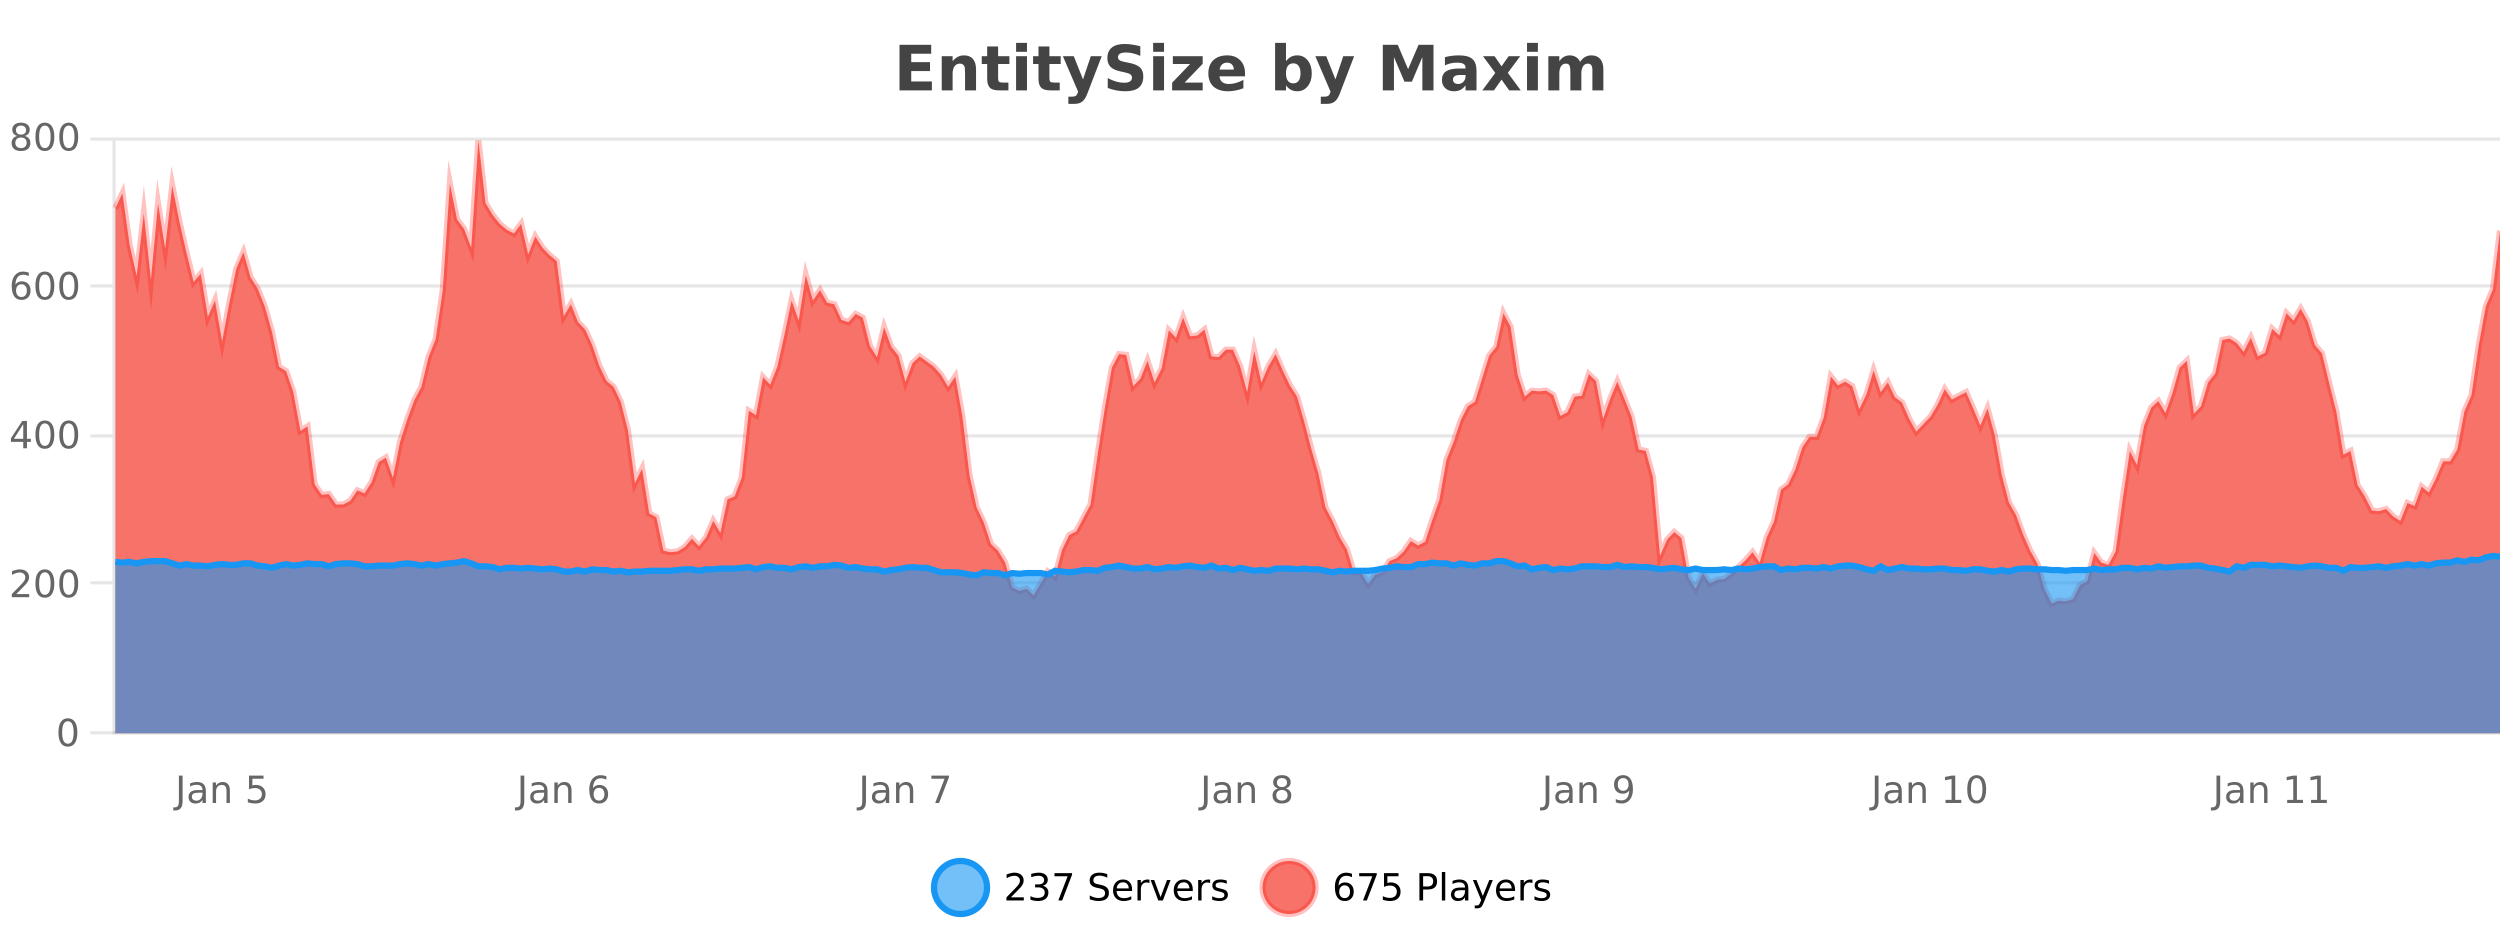
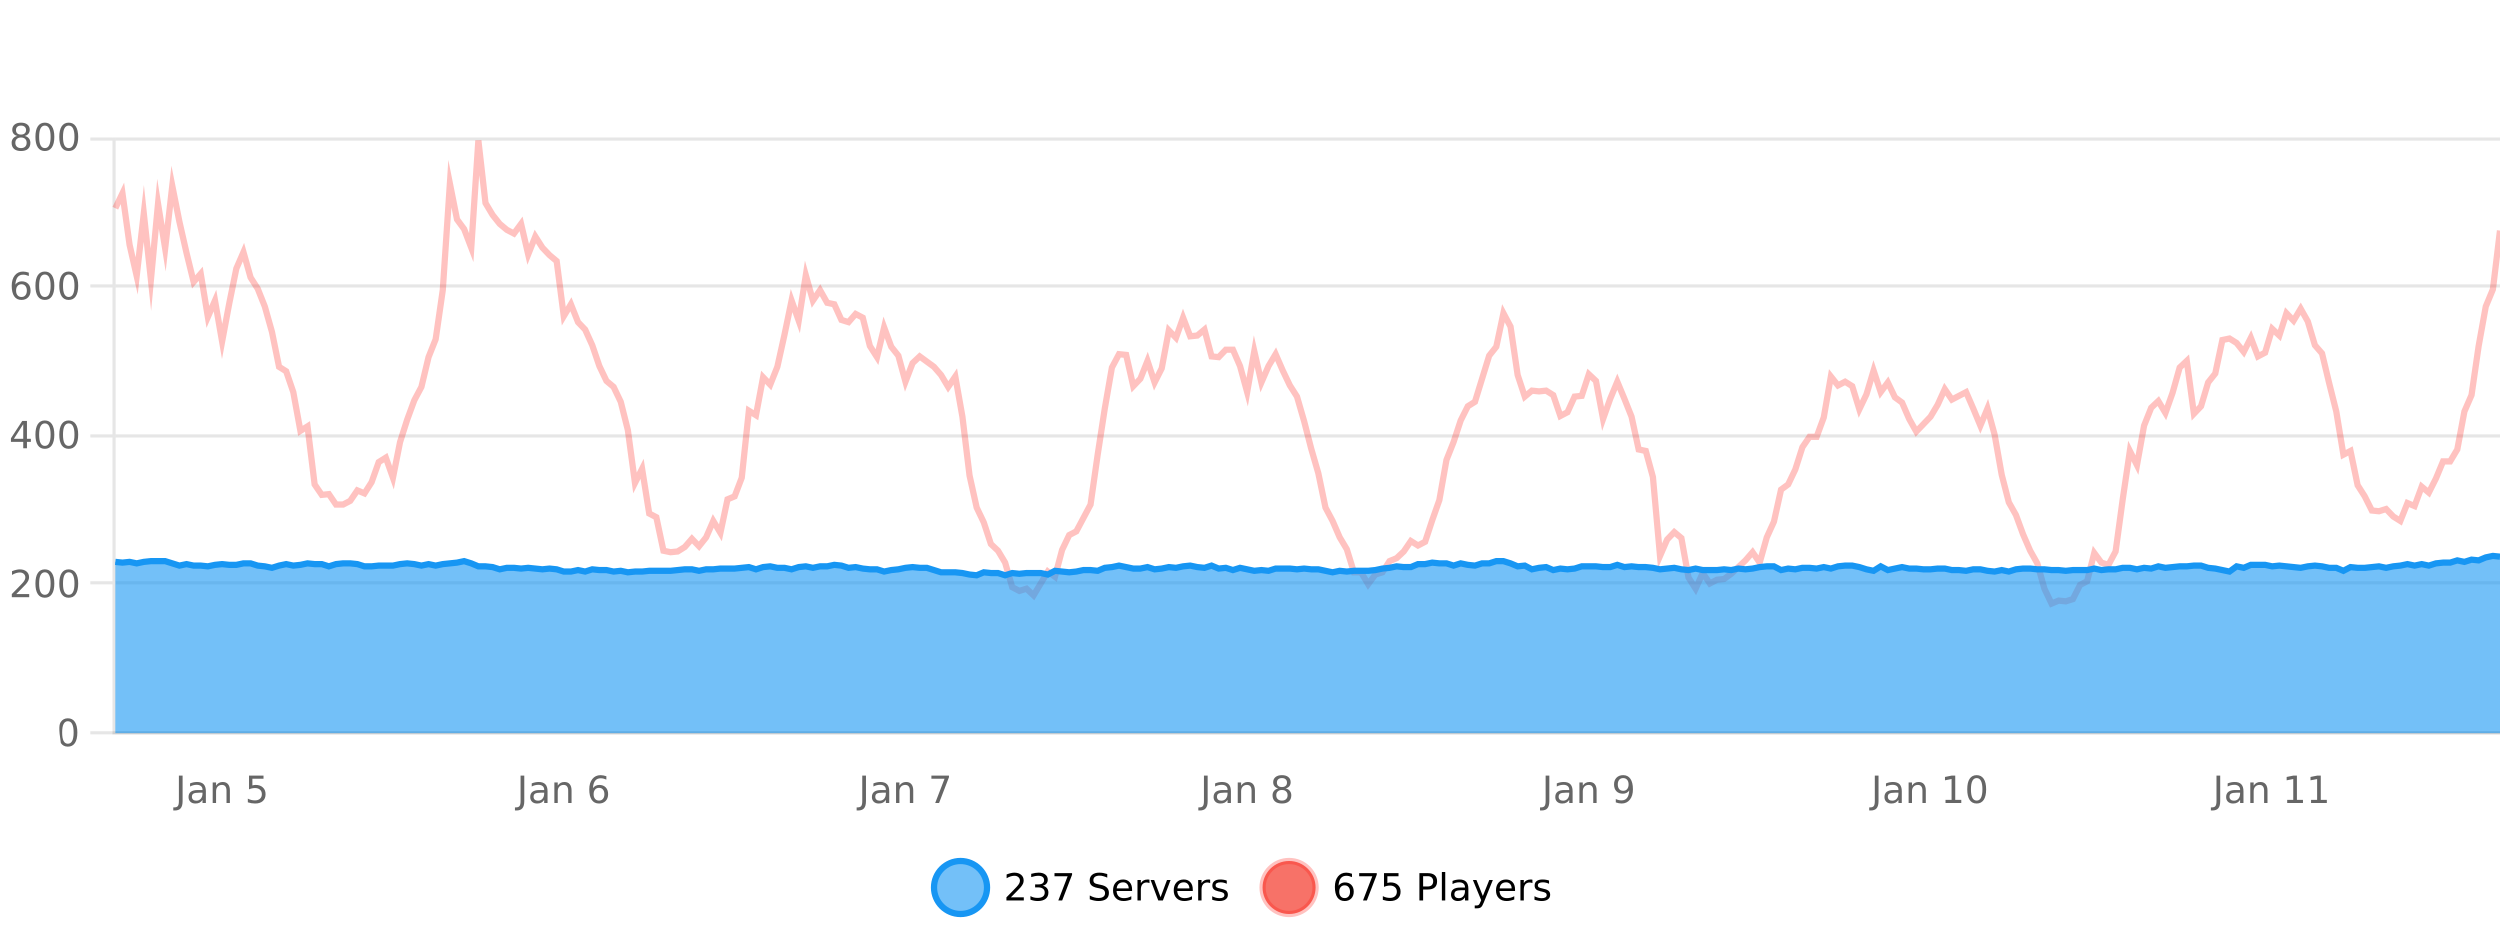
<svg xmlns="http://www.w3.org/2000/svg" width="800pt" height="300pt" viewBox="0 0 800 300" version="1.1">
  <defs>
    <clipPath id="clip1">
      <path d="M 270 263 L 345 263 L 345 300 L 270 300 Z M 270 263 " />
    </clipPath>
    <clipPath id="clip2">
      <path d="M 375 263 L 450 263 L 450 300 L 375 300 Z M 375 263 " />
    </clipPath>
    <clipPath id="clip3">
-       <path d="M 36.906 44 L 800 44 L 800 234.602 L 36.906 234.602 Z M 36.906 44 " />
-     </clipPath>
+       </clipPath>
    <clipPath id="clip4">
      <path d="M 35.906 43 L 800 43 L 800 222 L 35.906 222 Z M 35.906 43 " />
    </clipPath>
    <clipPath id="clip5">
      <path d="M 36.906 177 L 800 177 L 800 234.602 L 36.906 234.602 Z M 36.906 177 " />
    </clipPath>
    <clipPath id="clip6">
      <path d="M 35.906 149 L 800 149 L 800 213 L 35.906 213 Z M 35.906 149 " />
    </clipPath>
  </defs>
  <g id="surface287396">
    <rect x="0" y="0" width="800" height="300" style="fill:rgb(100%,100%,100%);fill-opacity:1;stroke:none;" />
    <path style="fill:none;stroke-width:1;stroke-linecap:butt;stroke-linejoin:miter;stroke:rgb(0%,0%,0%);stroke-opacity:0.098;stroke-miterlimit:10;" d="M 37 234.5 L 800 234.5 " />
    <path style="fill:none;stroke-width:1;stroke-linecap:butt;stroke-linejoin:miter;stroke:rgb(0%,0%,0%);stroke-opacity:0.098;stroke-miterlimit:10;" d="M 28.906 234.5 L 36 234.5 " />
    <path style="fill:none;stroke-width:1;stroke-linecap:butt;stroke-linejoin:miter;stroke:rgb(0%,0%,0%);stroke-opacity:0.098;stroke-miterlimit:10;" d="M 37 186.5 L 800 186.5 " />
    <path style="fill:none;stroke-width:1;stroke-linecap:butt;stroke-linejoin:miter;stroke:rgb(0%,0%,0%);stroke-opacity:0.098;stroke-miterlimit:10;" d="M 28.906 186.5 L 36 186.5 " />
    <path style="fill:none;stroke-width:1;stroke-linecap:butt;stroke-linejoin:miter;stroke:rgb(0%,0%,0%);stroke-opacity:0.098;stroke-miterlimit:10;" d="M 37 139.5 L 800 139.5 " />
    <path style="fill:none;stroke-width:1;stroke-linecap:butt;stroke-linejoin:miter;stroke:rgb(0%,0%,0%);stroke-opacity:0.098;stroke-miterlimit:10;" d="M 28.906 139.5 L 36 139.5 " />
    <path style="fill:none;stroke-width:1;stroke-linecap:butt;stroke-linejoin:miter;stroke:rgb(0%,0%,0%);stroke-opacity:0.098;stroke-miterlimit:10;" d="M 37 91.5 L 800 91.5 " />
    <path style="fill:none;stroke-width:1;stroke-linecap:butt;stroke-linejoin:miter;stroke:rgb(0%,0%,0%);stroke-opacity:0.098;stroke-miterlimit:10;" d="M 28.906 91.5 L 36 91.5 " />
    <path style="fill:none;stroke-width:1;stroke-linecap:butt;stroke-linejoin:miter;stroke:rgb(0%,0%,0%);stroke-opacity:0.098;stroke-miterlimit:10;" d="M 37 44.5 L 800 44.5 " />
    <path style="fill:none;stroke-width:1;stroke-linecap:butt;stroke-linejoin:miter;stroke:rgb(0%,0%,0%);stroke-opacity:0.098;stroke-miterlimit:10;" d="M 28.906 44.5 L 36 44.5 " />
    <path style=" stroke:none;fill-rule:nonzero;fill:rgb(9.02%,58.824%,95.294%);fill-opacity:0.6;" d="M 315.852 284 C 315.852 288.688 312.055 292.484 307.367 292.484 C 302.684 292.484 298.883 288.688 298.883 284 C 298.883 279.312 302.684 275.516 307.367 275.516 C 312.055 275.516 315.852 279.312 315.852 284 Z M 315.852 284 " />
    <g clip-path="url(#clip1)" clip-rule="nonzero">
      <path style="fill:none;stroke-width:2;stroke-linecap:butt;stroke-linejoin:miter;stroke:rgb(9.02%,58.824%,95.294%);stroke-opacity:1;stroke-miterlimit:10;" d="M 315.852 284 C 315.852 288.688 312.055 292.484 307.367 292.484 C 302.684 292.484 298.883 288.688 298.883 284 C 298.883 279.312 302.684 275.516 307.367 275.516 C 312.055 275.516 315.852 279.312 315.852 284 Z M 315.852 284 " />
    </g>
    <path style=" stroke:none;fill-rule:nonzero;fill:rgb(0%,0%,0%);fill-opacity:1;" d="M 323.477 287.156 L 327.617 287.156 L 327.617 288.156 L 322.055 288.156 L 322.055 287.156 C 322.5 286.699 323.109 286.078 323.883 285.297 C 324.664 284.508 325.152 283.996 325.352 283.766 C 325.734 283.352 326 282.996 326.148 282.703 C 326.305 282.402 326.383 282.109 326.383 281.828 C 326.383 281.359 326.215 280.98 325.883 280.688 C 325.559 280.398 325.137 280.25 324.617 280.25 C 324.242 280.25 323.844 280.312 323.43 280.438 C 323.023 280.562 322.586 280.762 322.117 281.031 L 322.117 279.828 C 322.594 279.641 323.039 279.5 323.445 279.406 C 323.859 279.305 324.242 279.25 324.586 279.25 C 325.492 279.25 326.215 279.48 326.758 279.938 C 327.297 280.387 327.57 280.992 327.57 281.75 C 327.57 282.105 327.5 282.445 327.367 282.766 C 327.23 283.09 326.984 283.469 326.633 283.906 C 326.527 284.023 326.215 284.352 325.695 284.891 C 325.172 285.434 324.434 286.188 323.477 287.156 Z M 333.691 283.438 C 334.254 283.562 334.691 283.82 335.004 284.203 C 335.324 284.578 335.488 285.047 335.488 285.609 C 335.488 286.477 335.191 287.148 334.598 287.625 C 334.004 288.094 333.16 288.328 332.066 288.328 C 331.699 288.328 331.32 288.289 330.926 288.219 C 330.539 288.148 330.145 288.039 329.738 287.891 L 329.738 286.75 C 330.059 286.938 330.414 287.086 330.801 287.188 C 331.195 287.281 331.605 287.328 332.035 287.328 C 332.773 287.328 333.336 287.184 333.723 286.891 C 334.117 286.602 334.316 286.172 334.316 285.609 C 334.316 285.102 334.133 284.699 333.77 284.406 C 333.402 284.117 332.902 283.969 332.27 283.969 L 331.238 283.969 L 331.238 283 L 332.316 283 C 332.887 283 333.332 282.887 333.645 282.656 C 333.957 282.418 334.113 282.078 334.113 281.641 C 334.113 281.195 333.949 280.852 333.629 280.609 C 333.316 280.371 332.863 280.25 332.27 280.25 C 331.934 280.25 331.582 280.289 331.207 280.359 C 330.84 280.422 330.434 280.527 329.988 280.672 L 329.988 279.625 C 330.445 279.5 330.867 279.406 331.254 279.344 C 331.648 279.281 332.02 279.25 332.363 279.25 C 333.27 279.25 333.98 279.453 334.504 279.859 C 335.023 280.266 335.285 280.82 335.285 281.516 C 335.285 282.008 335.145 282.418 334.863 282.75 C 334.59 283.086 334.199 283.312 333.691 283.438 Z M 337.438 279.406 L 343.062 279.406 L 343.062 279.906 L 339.891 288.156 L 338.656 288.156 L 341.641 280.406 L 337.438 280.406 Z M 354.32 279.688 L 354.32 280.844 C 353.871 280.637 353.445 280.48 353.039 280.375 C 352.641 280.262 352.262 280.203 351.898 280.203 C 351.25 280.203 350.75 280.328 350.398 280.578 C 350.055 280.828 349.883 281.188 349.883 281.656 C 349.883 282.043 349.996 282.336 350.227 282.531 C 350.453 282.73 350.898 282.887 351.555 283 L 352.258 283.156 C 353.141 283.324 353.793 283.621 354.211 284.047 C 354.637 284.465 354.852 285.027 354.852 285.734 C 354.852 286.59 354.562 287.234 353.992 287.672 C 353.43 288.109 352.594 288.328 351.492 288.328 C 351.086 288.328 350.648 288.281 350.18 288.188 C 349.711 288.094 349.227 287.953 348.727 287.766 L 348.727 286.547 C 349.203 286.82 349.672 287.023 350.133 287.156 C 350.602 287.293 351.055 287.359 351.492 287.359 C 352.168 287.359 352.688 287.23 353.055 286.969 C 353.43 286.699 353.617 286.32 353.617 285.828 C 353.617 285.402 353.48 285.07 353.211 284.828 C 352.949 284.578 352.516 284.398 351.914 284.281 L 351.195 284.141 C 350.309 283.965 349.668 283.688 349.273 283.312 C 348.887 282.938 348.695 282.418 348.695 281.75 C 348.695 280.969 348.965 280.359 349.508 279.922 C 350.047 279.477 350.797 279.25 351.758 279.25 C 352.172 279.25 352.59 279.289 353.008 279.359 C 353.434 279.434 353.871 279.543 354.32 279.688 Z M 362.266 284.609 L 362.266 285.125 L 357.297 285.125 C 357.348 285.875 357.57 286.445 357.969 286.828 C 358.375 287.215 358.93 287.406 359.641 287.406 C 360.055 287.406 360.457 287.359 360.844 287.266 C 361.238 287.164 361.629 287.008 362.016 286.797 L 362.016 287.828 C 361.617 287.984 361.219 288.105 360.812 288.188 C 360.406 288.281 359.992 288.328 359.578 288.328 C 358.535 288.328 357.707 288.027 357.094 287.422 C 356.477 286.809 356.172 285.98 356.172 284.938 C 356.172 283.867 356.461 283.016 357.047 282.391 C 357.629 281.758 358.41 281.438 359.391 281.438 C 360.273 281.438 360.973 281.727 361.484 282.297 C 362.004 282.859 362.266 283.633 362.266 284.609 Z M 361.188 284.281 C 361.176 283.699 361.008 283.23 360.688 282.875 C 360.363 282.523 359.938 282.344 359.406 282.344 C 358.801 282.344 358.316 282.516 357.953 282.859 C 357.598 283.203 357.395 283.684 357.344 284.297 Z M 367.836 282.594 C 367.711 282.531 367.574 282.484 367.43 282.453 C 367.293 282.414 367.137 282.391 366.961 282.391 C 366.355 282.391 365.887 282.59 365.555 282.984 C 365.23 283.383 365.07 283.953 365.07 284.703 L 365.07 288.156 L 363.992 288.156 L 363.992 281.594 L 365.07 281.594 L 365.07 282.609 C 365.297 282.215 365.594 281.922 365.961 281.734 C 366.324 281.539 366.766 281.438 367.289 281.438 C 367.359 281.438 367.438 281.445 367.523 281.453 C 367.617 281.465 367.715 281.48 367.82 281.5 Z M 368.195 281.594 L 369.336 281.594 L 371.383 287.094 L 373.445 281.594 L 374.586 281.594 L 372.117 288.156 L 370.648 288.156 Z M 381.688 284.609 L 381.688 285.125 L 376.719 285.125 C 376.77 285.875 376.992 286.445 377.391 286.828 C 377.797 287.215 378.352 287.406 379.062 287.406 C 379.477 287.406 379.879 287.359 380.266 287.266 C 380.66 287.164 381.051 287.008 381.438 286.797 L 381.438 287.828 C 381.039 287.984 380.641 288.105 380.234 288.188 C 379.828 288.281 379.414 288.328 379 288.328 C 377.957 288.328 377.129 288.027 376.516 287.422 C 375.898 286.809 375.594 285.98 375.594 284.938 C 375.594 283.867 375.883 283.016 376.469 282.391 C 377.051 281.758 377.832 281.438 378.812 281.438 C 379.695 281.438 380.395 281.727 380.906 282.297 C 381.426 282.859 381.688 283.633 381.688 284.609 Z M 380.609 284.281 C 380.598 283.699 380.43 283.23 380.109 282.875 C 379.785 282.523 379.359 282.344 378.828 282.344 C 378.223 282.344 377.738 282.516 377.375 282.859 C 377.02 283.203 376.816 283.684 376.766 284.297 Z M 387.258 282.594 C 387.133 282.531 386.996 282.484 386.852 282.453 C 386.715 282.414 386.559 282.391 386.383 282.391 C 385.777 282.391 385.309 282.59 384.977 282.984 C 384.652 283.383 384.492 283.953 384.492 284.703 L 384.492 288.156 L 383.414 288.156 L 383.414 281.594 L 384.492 281.594 L 384.492 282.609 C 384.719 282.215 385.016 281.922 385.383 281.734 C 385.746 281.539 386.188 281.438 386.711 281.438 C 386.781 281.438 386.859 281.445 386.945 281.453 C 387.039 281.465 387.137 281.48 387.242 281.5 Z M 392.562 281.781 L 392.562 282.812 C 392.258 282.656 391.941 282.543 391.609 282.469 C 391.285 282.387 390.945 282.344 390.594 282.344 C 390.062 282.344 389.66 282.43 389.391 282.594 C 389.117 282.75 388.984 282.996 388.984 283.328 C 388.984 283.578 389.078 283.777 389.266 283.922 C 389.461 284.059 389.852 284.188 390.438 284.312 L 390.797 284.406 C 391.566 284.562 392.113 284.793 392.438 285.094 C 392.758 285.398 392.922 285.812 392.922 286.344 C 392.922 286.961 392.676 287.445 392.188 287.797 C 391.707 288.152 391.047 288.328 390.203 288.328 C 389.848 288.328 389.477 288.289 389.094 288.219 C 388.719 288.156 388.32 288.059 387.906 287.922 L 387.906 286.797 C 388.301 287.008 388.691 287.164 389.078 287.266 C 389.461 287.371 389.848 287.422 390.234 287.422 C 390.734 287.422 391.117 287.34 391.391 287.172 C 391.672 286.996 391.812 286.746 391.812 286.422 C 391.812 286.133 391.711 285.906 391.516 285.75 C 391.316 285.594 390.883 285.445 390.219 285.297 L 389.844 285.219 C 389.176 285.074 388.691 284.855 388.391 284.562 C 388.098 284.273 387.953 283.875 387.953 283.375 C 387.953 282.75 388.172 282.273 388.609 281.938 C 389.047 281.605 389.664 281.438 390.469 281.438 C 390.863 281.438 391.238 281.469 391.594 281.531 C 391.945 281.586 392.27 281.668 392.562 281.781 Z M 317.367 277.016 " />
    <path style=" stroke:none;fill-rule:nonzero;fill:rgb(96.863%,44.706%,40.784%);fill-opacity:1;" d="M 420.988 284 C 420.988 288.688 417.191 292.484 412.504 292.484 C 407.82 292.484 404.02 288.688 404.02 284 C 404.02 279.312 407.82 275.516 412.504 275.516 C 417.191 275.516 420.988 279.312 420.988 284 Z M 420.988 284 " />
    <g clip-path="url(#clip2)" clip-rule="nonzero">
      <path style="fill:none;stroke-width:2;stroke-linecap:butt;stroke-linejoin:miter;stroke:rgb(100%,4.706%,0%);stroke-opacity:0.247;stroke-miterlimit:10;" d="M 420.988 284 C 420.988 288.688 417.191 292.484 412.504 292.484 C 407.82 292.484 404.02 288.688 404.02 284 C 404.02 279.312 407.82 275.516 412.504 275.516 C 417.191 275.516 420.988 279.312 420.988 284 Z M 420.988 284 " />
    </g>
    <path style=" stroke:none;fill-rule:nonzero;fill:rgb(0%,0%,0%);fill-opacity:1;" d="M 430.289 283.312 C 429.758 283.312 429.336 283.496 429.023 283.859 C 428.711 284.227 428.555 284.719 428.555 285.344 C 428.555 285.98 428.711 286.48 429.023 286.844 C 429.336 287.211 429.758 287.391 430.289 287.391 C 430.82 287.391 431.234 287.211 431.539 286.844 C 431.852 286.48 432.008 285.98 432.008 285.344 C 432.008 284.719 431.852 284.227 431.539 283.859 C 431.234 283.496 430.82 283.312 430.289 283.312 Z M 432.633 279.594 L 432.633 280.672 C 432.328 280.539 432.027 280.434 431.727 280.359 C 431.422 280.289 431.125 280.25 430.836 280.25 C 430.055 280.25 429.453 280.516 429.039 281.047 C 428.633 281.57 428.398 282.359 428.336 283.422 C 428.562 283.09 428.852 282.836 429.195 282.656 C 429.547 282.469 429.934 282.375 430.352 282.375 C 431.227 282.375 431.918 282.641 432.43 283.172 C 432.938 283.703 433.195 284.43 433.195 285.344 C 433.195 286.25 432.93 286.977 432.398 287.516 C 431.867 288.059 431.164 288.328 430.289 288.328 C 429.266 288.328 428.492 287.945 427.961 287.172 C 427.43 286.391 427.164 285.266 427.164 283.797 C 427.164 282.414 427.492 281.309 428.148 280.484 C 428.805 279.664 429.684 279.25 430.789 279.25 C 431.078 279.25 431.375 279.281 431.68 279.344 C 431.98 279.398 432.297 279.48 432.633 279.594 Z M 434.938 279.406 L 440.562 279.406 L 440.562 279.906 L 437.391 288.156 L 436.156 288.156 L 439.141 280.406 L 434.938 280.406 Z M 442.883 279.406 L 447.523 279.406 L 447.523 280.406 L 443.961 280.406 L 443.961 282.547 C 444.137 282.484 444.309 282.445 444.477 282.422 C 444.652 282.391 444.824 282.375 444.992 282.375 C 445.969 282.375 446.746 282.648 447.32 283.188 C 447.891 283.719 448.18 284.438 448.18 285.344 C 448.18 286.293 447.883 287.027 447.289 287.547 C 446.703 288.07 445.883 288.328 444.82 288.328 C 444.445 288.328 444.062 288.297 443.68 288.234 C 443.305 288.172 442.914 288.078 442.508 287.953 L 442.508 286.766 C 442.859 286.953 443.227 287.094 443.602 287.188 C 443.977 287.281 444.371 287.328 444.789 287.328 C 445.465 287.328 446 287.152 446.398 286.797 C 446.793 286.445 446.992 285.961 446.992 285.344 C 446.992 284.742 446.793 284.262 446.398 283.906 C 446 283.555 445.465 283.375 444.789 283.375 C 444.477 283.375 444.156 283.414 443.836 283.484 C 443.523 283.547 443.203 283.652 442.883 283.797 Z M 455.398 280.375 L 455.398 283.672 L 456.883 283.672 C 457.434 283.672 457.859 283.531 458.164 283.25 C 458.465 282.961 458.617 282.547 458.617 282.016 C 458.617 281.496 458.465 281.094 458.164 280.812 C 457.859 280.523 457.434 280.375 456.883 280.375 Z M 454.211 279.406 L 456.883 279.406 C 457.871 279.406 458.617 279.633 459.117 280.078 C 459.617 280.516 459.867 281.164 459.867 282.016 C 459.867 282.883 459.617 283.539 459.117 283.984 C 458.617 284.422 457.871 284.641 456.883 284.641 L 455.398 284.641 L 455.398 288.156 L 454.211 288.156 Z M 461.398 279.031 L 462.477 279.031 L 462.477 288.156 L 461.398 288.156 Z M 467.719 284.859 C 466.852 284.859 466.25 284.961 465.906 285.156 C 465.57 285.355 465.406 285.695 465.406 286.172 C 465.406 286.559 465.531 286.867 465.781 287.094 C 466.039 287.312 466.383 287.422 466.812 287.422 C 467.414 287.422 467.895 287.215 468.25 286.797 C 468.613 286.371 468.797 285.805 468.797 285.094 L 468.797 284.859 Z M 469.875 284.406 L 469.875 288.156 L 468.797 288.156 L 468.797 287.156 C 468.547 287.555 468.238 287.852 467.875 288.047 C 467.508 288.234 467.062 288.328 466.531 288.328 C 465.852 288.328 465.316 288.141 464.922 287.766 C 464.523 287.383 464.328 286.875 464.328 286.25 C 464.328 285.512 464.57 284.953 465.062 284.578 C 465.562 284.203 466.301 284.016 467.281 284.016 L 468.797 284.016 L 468.797 283.906 C 468.797 283.406 468.629 283.023 468.297 282.75 C 467.973 282.48 467.52 282.344 466.938 282.344 C 466.562 282.344 466.191 282.391 465.828 282.484 C 465.473 282.578 465.133 282.715 464.812 282.891 L 464.812 281.891 C 465.207 281.734 465.586 281.621 465.953 281.547 C 466.328 281.477 466.691 281.438 467.047 281.438 C 467.992 281.438 468.703 281.684 469.172 282.172 C 469.641 282.664 469.875 283.406 469.875 284.406 Z M 474.82 288.766 C 474.516 289.547 474.219 290.055 473.93 290.297 C 473.637 290.535 473.25 290.656 472.773 290.656 L 471.914 290.656 L 471.914 289.75 L 472.539 289.75 C 472.84 289.75 473.07 289.676 473.227 289.531 C 473.391 289.395 473.574 289.066 473.773 288.547 L 473.977 288.047 L 471.32 281.594 L 472.461 281.594 L 474.508 286.719 L 476.57 281.594 L 477.711 281.594 Z M 484.812 284.609 L 484.812 285.125 L 479.844 285.125 C 479.895 285.875 480.117 286.445 480.516 286.828 C 480.922 287.215 481.477 287.406 482.188 287.406 C 482.602 287.406 483.004 287.359 483.391 287.266 C 483.785 287.164 484.176 287.008 484.562 286.797 L 484.562 287.828 C 484.164 287.984 483.766 288.105 483.359 288.188 C 482.953 288.281 482.539 288.328 482.125 288.328 C 481.082 288.328 480.254 288.027 479.641 287.422 C 479.023 286.809 478.719 285.98 478.719 284.938 C 478.719 283.867 479.008 283.016 479.594 282.391 C 480.176 281.758 480.957 281.438 481.938 281.438 C 482.82 281.438 483.52 281.727 484.031 282.297 C 484.551 282.859 484.812 283.633 484.812 284.609 Z M 483.734 284.281 C 483.723 283.699 483.555 283.23 483.234 282.875 C 482.91 282.523 482.484 282.344 481.953 282.344 C 481.348 282.344 480.863 282.516 480.5 282.859 C 480.145 283.203 479.941 283.684 479.891 284.297 Z M 490.383 282.594 C 490.258 282.531 490.121 282.484 489.977 282.453 C 489.84 282.414 489.684 282.391 489.508 282.391 C 488.902 282.391 488.434 282.59 488.102 282.984 C 487.777 283.383 487.617 283.953 487.617 284.703 L 487.617 288.156 L 486.539 288.156 L 486.539 281.594 L 487.617 281.594 L 487.617 282.609 C 487.844 282.215 488.141 281.922 488.508 281.734 C 488.871 281.539 489.312 281.438 489.836 281.438 C 489.906 281.438 489.984 281.445 490.07 281.453 C 490.164 281.465 490.262 281.48 490.367 281.5 Z M 495.691 281.781 L 495.691 282.812 C 495.387 282.656 495.07 282.543 494.738 282.469 C 494.414 282.387 494.074 282.344 493.723 282.344 C 493.191 282.344 492.789 282.43 492.52 282.594 C 492.246 282.75 492.113 282.996 492.113 283.328 C 492.113 283.578 492.207 283.777 492.395 283.922 C 492.59 284.059 492.98 284.188 493.566 284.312 L 493.926 284.406 C 494.695 284.562 495.242 284.793 495.566 285.094 C 495.887 285.398 496.051 285.812 496.051 286.344 C 496.051 286.961 495.805 287.445 495.316 287.797 C 494.836 288.152 494.176 288.328 493.332 288.328 C 492.977 288.328 492.605 288.289 492.223 288.219 C 491.848 288.156 491.449 288.059 491.035 287.922 L 491.035 286.797 C 491.43 287.008 491.82 287.164 492.207 287.266 C 492.59 287.371 492.977 287.422 493.363 287.422 C 493.863 287.422 494.246 287.34 494.52 287.172 C 494.801 286.996 494.941 286.746 494.941 286.422 C 494.941 286.133 494.84 285.906 494.645 285.75 C 494.445 285.594 494.012 285.445 493.348 285.297 L 492.973 285.219 C 492.305 285.074 491.82 284.855 491.52 284.562 C 491.227 284.273 491.082 283.875 491.082 283.375 C 491.082 282.75 491.301 282.273 491.738 281.938 C 492.176 281.605 492.793 281.438 493.598 281.438 C 493.992 281.438 494.367 281.469 494.723 281.531 C 495.074 281.586 495.398 281.668 495.691 281.781 Z M 422.504 277.016 " />
-     <path style=" stroke:none;fill-rule:nonzero;fill:rgb(26.667%,26.667%,26.667%);fill-opacity:1;" d="M 287.844 14.344 L 297.984 14.344 L 297.984 17.188 L 291.594 17.188 L 291.594 19.891 L 297.609 19.891 L 297.609 22.734 L 291.594 22.734 L 291.594 26.078 L 298.203 26.078 L 298.203 28.922 L 287.844 28.922 Z M 312.336 22.266 L 312.336 28.922 L 308.82 28.922 L 308.82 23.828 C 308.82 22.883 308.797 22.23 308.758 21.875 C 308.715 21.512 308.641 21.246 308.539 21.078 C 308.402 20.852 308.215 20.672 307.977 20.547 C 307.746 20.422 307.48 20.359 307.18 20.359 C 306.449 20.359 305.875 20.641 305.461 21.203 C 305.043 21.766 304.836 22.547 304.836 23.547 L 304.836 28.922 L 301.352 28.922 L 301.352 17.984 L 304.836 17.984 L 304.836 19.578 C 305.367 18.945 305.93 18.477 306.523 18.172 C 307.117 17.871 307.766 17.719 308.477 17.719 C 309.746 17.719 310.703 18.109 311.352 18.891 C 312.008 19.664 312.336 20.789 312.336 22.266 Z M 319.398 14.875 L 319.398 17.984 L 323.008 17.984 L 323.008 20.484 L 319.398 20.484 L 319.398 25.125 C 319.398 25.637 319.496 25.98 319.695 26.156 C 319.902 26.336 320.305 26.422 320.898 26.422 L 322.695 26.422 L 322.695 28.922 L 319.695 28.922 C 318.32 28.922 317.34 28.637 316.758 28.062 C 316.184 27.48 315.898 26.5 315.898 25.125 L 315.898 20.484 L 314.164 20.484 L 314.164 17.984 L 315.898 17.984 L 315.898 14.875 Z M 325.148 17.984 L 328.633 17.984 L 328.633 28.922 L 325.148 28.922 Z M 325.148 13.719 L 328.633 13.719 L 328.633 16.578 L 325.148 16.578 Z M 335.816 14.875 L 335.816 17.984 L 339.426 17.984 L 339.426 20.484 L 335.816 20.484 L 335.816 25.125 C 335.816 25.637 335.914 25.98 336.113 26.156 C 336.32 26.336 336.723 26.422 337.316 26.422 L 339.113 26.422 L 339.113 28.922 L 336.113 28.922 C 334.738 28.922 333.758 28.637 333.176 28.062 C 332.602 27.48 332.316 26.5 332.316 25.125 L 332.316 20.484 L 330.582 20.484 L 330.582 17.984 L 332.316 17.984 L 332.316 14.875 Z M 340.125 17.984 L 343.609 17.984 L 346.562 25.406 L 349.062 17.984 L 352.547 17.984 L 347.953 29.953 C 347.492 31.172 346.953 32.02 346.328 32.5 C 345.711 32.988 344.906 33.234 343.906 33.234 L 341.875 33.234 L 341.875 30.938 L 342.969 30.938 C 343.562 30.938 343.992 30.844 344.266 30.656 C 344.535 30.469 344.742 30.129 344.891 29.641 L 345 29.344 Z M 364.898 14.797 L 364.898 17.891 C 364.094 17.527 363.312 17.258 362.555 17.078 C 361.793 16.891 361.074 16.797 360.398 16.797 C 359.5 16.797 358.836 16.922 358.398 17.172 C 357.969 17.422 357.758 17.809 357.758 18.328 C 357.758 18.715 357.902 19.016 358.195 19.234 C 358.484 19.453 359.012 19.641 359.773 19.797 L 361.367 20.125 C 362.992 20.449 364.141 20.945 364.82 21.609 C 365.508 22.277 365.852 23.219 365.852 24.438 C 365.852 26.043 365.371 27.242 364.414 28.031 C 363.465 28.812 362.012 29.203 360.055 29.203 C 359.125 29.203 358.195 29.113 357.258 28.938 C 356.328 28.762 355.402 28.5 354.477 28.156 L 354.477 24.984 C 355.402 25.484 356.297 25.859 357.164 26.109 C 358.039 26.359 358.883 26.484 359.695 26.484 C 360.516 26.484 361.141 26.352 361.57 26.078 C 362.008 25.797 362.227 25.402 362.227 24.891 C 362.227 24.445 362.074 24.094 361.773 23.844 C 361.48 23.594 360.891 23.371 360.008 23.172 L 358.555 22.859 C 357.094 22.547 356.027 22.055 355.352 21.375 C 354.684 20.688 354.352 19.762 354.352 18.594 C 354.352 17.148 354.82 16.031 355.758 15.25 C 356.695 14.469 358.043 14.078 359.805 14.078 C 360.605 14.078 361.43 14.141 362.273 14.266 C 363.117 14.383 363.992 14.559 364.898 14.797 Z M 369.008 17.984 L 372.492 17.984 L 372.492 28.922 L 369.008 28.922 Z M 369.008 13.719 L 372.492 13.719 L 372.492 16.578 L 369.008 16.578 Z M 375.312 17.984 L 384.859 17.984 L 384.859 20.422 L 379.094 26.422 L 384.859 26.422 L 384.859 28.922 L 375.078 28.922 L 375.078 26.484 L 380.828 20.484 L 375.312 20.484 Z M 398.406 23.422 L 398.406 24.422 L 390.234 24.422 C 390.316 25.246 390.613 25.859 391.125 26.266 C 391.633 26.672 392.344 26.875 393.25 26.875 C 393.988 26.875 394.742 26.766 395.516 26.547 C 396.285 26.328 397.078 26 397.891 25.562 L 397.891 28.25 C 397.066 28.562 396.238 28.797 395.406 28.953 C 394.582 29.117 393.758 29.203 392.938 29.203 C 390.957 29.203 389.414 28.703 388.312 27.703 C 387.219 26.695 386.672 25.281 386.672 23.469 C 386.672 21.68 387.207 20.273 388.281 19.25 C 389.363 18.23 390.848 17.719 392.734 17.719 C 394.453 17.719 395.828 18.242 396.859 19.281 C 397.891 20.312 398.406 21.695 398.406 23.422 Z M 394.812 22.266 C 394.812 21.602 394.617 21.062 394.234 20.656 C 393.848 20.25 393.344 20.047 392.719 20.047 C 392.039 20.047 391.488 20.242 391.062 20.625 C 390.645 21 390.383 21.547 390.281 22.266 Z M 413.844 26.672 C 414.594 26.672 415.164 26.402 415.562 25.859 C 415.957 25.309 416.156 24.512 416.156 23.469 C 416.156 22.43 415.957 21.637 415.562 21.094 C 415.164 20.543 414.594 20.266 413.844 20.266 C 413.094 20.266 412.516 20.543 412.109 21.094 C 411.711 21.637 411.516 22.43 411.516 23.469 C 411.516 24.5 411.711 25.293 412.109 25.844 C 412.516 26.398 413.094 26.672 413.844 26.672 Z M 411.516 19.578 C 412.004 18.945 412.539 18.477 413.125 18.172 C 413.707 17.871 414.379 17.719 415.141 17.719 C 416.492 17.719 417.602 18.258 418.469 19.328 C 419.332 20.402 419.766 21.781 419.766 23.469 C 419.766 25.148 419.332 26.523 418.469 27.594 C 417.602 28.668 416.492 29.203 415.141 29.203 C 414.379 29.203 413.707 29.051 413.125 28.75 C 412.539 28.449 412.004 27.98 411.516 27.344 L 411.516 28.922 L 408.031 28.922 L 408.031 13.719 L 411.516 13.719 Z M 420.906 17.984 L 424.391 17.984 L 427.344 25.406 L 429.844 17.984 L 433.328 17.984 L 428.734 29.953 C 428.273 31.172 427.734 32.02 427.109 32.5 C 426.492 32.988 425.688 33.234 424.688 33.234 L 422.656 33.234 L 422.656 30.938 L 423.75 30.938 C 424.344 30.938 424.773 30.844 425.047 30.656 C 425.316 30.469 425.523 30.129 425.672 29.641 L 425.781 29.344 Z M 442.5 14.344 L 447.281 14.344 L 450.594 22.141 L 453.938 14.344 L 458.719 14.344 L 458.719 28.922 L 455.156 28.922 L 455.156 18.25 L 451.797 26.125 L 449.422 26.125 L 446.062 18.25 L 446.062 28.922 L 442.5 28.922 Z M 467.141 24 C 466.41 24 465.863 24.125 465.5 24.375 C 465.133 24.617 464.953 24.98 464.953 25.469 C 464.953 25.906 465.098 26.25 465.391 26.5 C 465.691 26.75 466.102 26.875 466.625 26.875 C 467.281 26.875 467.832 26.641 468.281 26.172 C 468.738 25.703 468.969 25.117 468.969 24.406 L 468.969 24 Z M 472.484 22.688 L 472.484 28.922 L 468.969 28.922 L 468.969 27.297 C 468.5 27.965 467.969 28.449 467.375 28.75 C 466.789 29.051 466.078 29.203 465.234 29.203 C 464.109 29.203 463.191 28.875 462.484 28.219 C 461.773 27.555 461.422 26.695 461.422 25.641 C 461.422 24.359 461.859 23.422 462.734 22.828 C 463.617 22.227 465.008 21.922 466.906 21.922 L 468.969 21.922 L 468.969 21.641 C 468.969 21.09 468.75 20.688 468.312 20.438 C 467.875 20.18 467.191 20.047 466.266 20.047 C 465.516 20.047 464.816 20.125 464.172 20.281 C 463.523 20.43 462.926 20.648 462.375 20.938 L 462.375 18.281 C 463.125 18.094 463.875 17.953 464.625 17.859 C 465.383 17.766 466.145 17.719 466.906 17.719 C 468.875 17.719 470.297 18.109 471.172 18.891 C 472.047 19.664 472.484 20.93 472.484 22.688 Z M 478.492 23.328 L 474.555 17.984 L 478.258 17.984 L 480.492 21.219 L 482.758 17.984 L 486.461 17.984 L 482.508 23.312 L 486.648 28.922 L 482.945 28.922 L 480.492 25.469 L 478.055 28.922 L 474.352 28.922 Z M 488.645 17.984 L 492.129 17.984 L 492.129 28.922 L 488.645 28.922 Z M 488.645 13.719 L 492.129 13.719 L 492.129 16.578 L 488.645 16.578 Z M 505.625 19.797 C 506.07 19.121 506.598 18.605 507.203 18.25 C 507.816 17.898 508.488 17.719 509.219 17.719 C 510.469 17.719 511.422 18.109 512.078 18.891 C 512.742 19.664 513.078 20.789 513.078 22.266 L 513.078 28.922 L 509.562 28.922 L 509.562 23.219 C 509.562 23.137 509.562 23.047 509.562 22.953 C 509.57 22.859 509.578 22.73 509.578 22.562 C 509.578 21.793 509.461 21.234 509.234 20.891 C 509.004 20.539 508.633 20.359 508.125 20.359 C 507.469 20.359 506.957 20.637 506.594 21.188 C 506.227 21.73 506.039 22.516 506.031 23.547 L 506.031 28.922 L 502.516 28.922 L 502.516 23.219 C 502.516 22.012 502.41 21.234 502.203 20.891 C 501.992 20.539 501.625 20.359 501.094 20.359 C 500.414 20.359 499.895 20.637 499.531 21.188 C 499.164 21.73 498.984 22.516 498.984 23.547 L 498.984 28.922 L 495.469 28.922 L 495.469 17.984 L 498.984 17.984 L 498.984 19.578 C 499.422 18.965 499.914 18.5 500.469 18.188 C 501.02 17.875 501.633 17.719 502.312 17.719 C 503.062 17.719 503.727 17.902 504.312 18.266 C 504.895 18.633 505.332 19.141 505.625 19.797 Z M 286 10.359 " />
    <path style="fill:none;stroke-width:1;stroke-linecap:butt;stroke-linejoin:miter;stroke:rgb(0%,0%,0%);stroke-opacity:0.098;stroke-miterlimit:10;" d="M 36 234.5 L 801 234.5 " />
    <path style=" stroke:none;fill-rule:nonzero;fill:rgb(40%,40%,40%);fill-opacity:1;" d="M 57.246 248.203 L 58.434 248.203 L 58.434 256.344 C 58.434 257.395 58.23 258.16 57.824 258.641 C 57.426 259.117 56.785 259.359 55.902 259.359 L 55.449 259.359 L 55.449 258.359 L 55.824 258.359 C 56.344 258.359 56.707 258.211 56.918 257.922 C 57.137 257.629 57.246 257.102 57.246 256.344 Z M 63.723 253.656 C 62.855 253.656 62.254 253.758 61.91 253.953 C 61.574 254.152 61.41 254.492 61.41 254.969 C 61.41 255.355 61.535 255.664 61.785 255.891 C 62.043 256.109 62.387 256.219 62.816 256.219 C 63.418 256.219 63.898 256.012 64.254 255.594 C 64.617 255.168 64.801 254.602 64.801 253.891 L 64.801 253.656 Z M 65.879 253.203 L 65.879 256.953 L 64.801 256.953 L 64.801 255.953 C 64.551 256.352 64.242 256.648 63.879 256.844 C 63.512 257.031 63.066 257.125 62.535 257.125 C 61.855 257.125 61.32 256.938 60.926 256.562 C 60.527 256.18 60.332 255.672 60.332 255.047 C 60.332 254.309 60.574 253.75 61.066 253.375 C 61.566 253 62.305 252.812 63.285 252.812 L 64.801 252.812 L 64.801 252.703 C 64.801 252.203 64.633 251.82 64.301 251.547 C 63.977 251.277 63.523 251.141 62.941 251.141 C 62.566 251.141 62.195 251.188 61.832 251.281 C 61.477 251.375 61.137 251.512 60.816 251.688 L 60.816 250.688 C 61.211 250.531 61.59 250.418 61.957 250.344 C 62.332 250.273 62.695 250.234 63.051 250.234 C 63.996 250.234 64.707 250.48 65.176 250.969 C 65.645 251.461 65.879 252.203 65.879 253.203 Z M 73.562 252.984 L 73.562 256.953 L 72.484 256.953 L 72.484 253.031 C 72.484 252.406 72.359 251.945 72.109 251.641 C 71.867 251.328 71.508 251.172 71.031 251.172 C 70.445 251.172 69.984 251.359 69.641 251.734 C 69.305 252.102 69.141 252.605 69.141 253.25 L 69.141 256.953 L 68.062 256.953 L 68.062 250.391 L 69.141 250.391 L 69.141 251.406 C 69.398 251.012 69.703 250.719 70.047 250.531 C 70.398 250.336 70.805 250.234 71.266 250.234 C 72.016 250.234 72.582 250.469 72.969 250.938 C 73.363 251.398 73.562 252.078 73.562 252.984 Z M 79.684 248.203 L 84.324 248.203 L 84.324 249.203 L 80.762 249.203 L 80.762 251.344 C 80.938 251.281 81.109 251.242 81.277 251.219 C 81.453 251.188 81.625 251.172 81.793 251.172 C 82.77 251.172 83.547 251.445 84.121 251.984 C 84.691 252.516 84.98 253.234 84.98 254.141 C 84.98 255.09 84.684 255.824 84.09 256.344 C 83.504 256.867 82.684 257.125 81.621 257.125 C 81.246 257.125 80.863 257.094 80.48 257.031 C 80.105 256.969 79.715 256.875 79.309 256.75 L 79.309 255.562 C 79.66 255.75 80.027 255.891 80.402 255.984 C 80.777 256.078 81.172 256.125 81.59 256.125 C 82.266 256.125 82.801 255.949 83.199 255.594 C 83.594 255.242 83.793 254.758 83.793 254.141 C 83.793 253.539 83.594 253.059 83.199 252.703 C 82.801 252.352 82.266 252.172 81.59 252.172 C 81.277 252.172 80.957 252.211 80.637 252.281 C 80.324 252.344 80.004 252.449 79.684 252.594 Z M 56.074 245.816 " />
    <path style=" stroke:none;fill-rule:nonzero;fill:rgb(40%,40%,40%);fill-opacity:1;" d="M 166.582 248.203 L 167.77 248.203 L 167.77 256.344 C 167.77 257.395 167.566 258.16 167.16 258.641 C 166.762 259.117 166.121 259.359 165.238 259.359 L 164.785 259.359 L 164.785 258.359 L 165.16 258.359 C 165.68 258.359 166.043 258.211 166.254 257.922 C 166.473 257.629 166.582 257.102 166.582 256.344 Z M 173.059 253.656 C 172.191 253.656 171.59 253.758 171.246 253.953 C 170.91 254.152 170.746 254.492 170.746 254.969 C 170.746 255.355 170.871 255.664 171.121 255.891 C 171.379 256.109 171.723 256.219 172.152 256.219 C 172.754 256.219 173.234 256.012 173.59 255.594 C 173.953 255.168 174.137 254.602 174.137 253.891 L 174.137 253.656 Z M 175.215 253.203 L 175.215 256.953 L 174.137 256.953 L 174.137 255.953 C 173.887 256.352 173.578 256.648 173.215 256.844 C 172.848 257.031 172.402 257.125 171.871 257.125 C 171.191 257.125 170.656 256.938 170.262 256.562 C 169.863 256.18 169.668 255.672 169.668 255.047 C 169.668 254.309 169.91 253.75 170.402 253.375 C 170.902 253 171.641 252.812 172.621 252.812 L 174.137 252.812 L 174.137 252.703 C 174.137 252.203 173.969 251.82 173.637 251.547 C 173.312 251.277 172.859 251.141 172.277 251.141 C 171.902 251.141 171.531 251.188 171.168 251.281 C 170.812 251.375 170.473 251.512 170.152 251.688 L 170.152 250.688 C 170.547 250.531 170.926 250.418 171.293 250.344 C 171.668 250.273 172.031 250.234 172.387 250.234 C 173.332 250.234 174.043 250.48 174.512 250.969 C 174.98 251.461 175.215 252.203 175.215 253.203 Z M 182.898 252.984 L 182.898 256.953 L 181.82 256.953 L 181.82 253.031 C 181.82 252.406 181.695 251.945 181.445 251.641 C 181.203 251.328 180.844 251.172 180.367 251.172 C 179.781 251.172 179.32 251.359 178.977 251.734 C 178.641 252.102 178.477 252.605 178.477 253.25 L 178.477 256.953 L 177.398 256.953 L 177.398 250.391 L 178.477 250.391 L 178.477 251.406 C 178.734 251.012 179.039 250.719 179.383 250.531 C 179.734 250.336 180.141 250.234 180.602 250.234 C 181.352 250.234 181.918 250.469 182.305 250.938 C 182.699 251.398 182.898 252.078 182.898 252.984 Z M 191.691 252.109 C 191.16 252.109 190.738 252.293 190.426 252.656 C 190.113 253.023 189.957 253.516 189.957 254.141 C 189.957 254.777 190.113 255.277 190.426 255.641 C 190.738 256.008 191.16 256.188 191.691 256.188 C 192.223 256.188 192.637 256.008 192.941 255.641 C 193.254 255.277 193.41 254.777 193.41 254.141 C 193.41 253.516 193.254 253.023 192.941 252.656 C 192.637 252.293 192.223 252.109 191.691 252.109 Z M 194.035 248.391 L 194.035 249.469 C 193.73 249.336 193.43 249.23 193.129 249.156 C 192.824 249.086 192.527 249.047 192.238 249.047 C 191.457 249.047 190.855 249.312 190.441 249.844 C 190.035 250.367 189.801 251.156 189.738 252.219 C 189.965 251.887 190.254 251.633 190.598 251.453 C 190.949 251.266 191.336 251.172 191.754 251.172 C 192.629 251.172 193.32 251.438 193.832 251.969 C 194.34 252.5 194.598 253.227 194.598 254.141 C 194.598 255.047 194.332 255.773 193.801 256.312 C 193.27 256.855 192.566 257.125 191.691 257.125 C 190.668 257.125 189.895 256.742 189.363 255.969 C 188.832 255.188 188.566 254.062 188.566 252.594 C 188.566 251.211 188.895 250.105 189.551 249.281 C 190.207 248.461 191.086 248.047 192.191 248.047 C 192.48 248.047 192.777 248.078 193.082 248.141 C 193.383 248.195 193.699 248.277 194.035 248.391 Z M 165.41 245.816 " />
    <path style=" stroke:none;fill-rule:nonzero;fill:rgb(40%,40%,40%);fill-opacity:1;" d="M 275.922 248.203 L 277.109 248.203 L 277.109 256.344 C 277.109 257.395 276.906 258.16 276.5 258.641 C 276.102 259.117 275.461 259.359 274.578 259.359 L 274.125 259.359 L 274.125 258.359 L 274.5 258.359 C 275.02 258.359 275.383 258.211 275.594 257.922 C 275.812 257.629 275.922 257.102 275.922 256.344 Z M 282.398 253.656 C 281.531 253.656 280.93 253.758 280.586 253.953 C 280.25 254.152 280.086 254.492 280.086 254.969 C 280.086 255.355 280.211 255.664 280.461 255.891 C 280.719 256.109 281.062 256.219 281.492 256.219 C 282.094 256.219 282.574 256.012 282.93 255.594 C 283.293 255.168 283.477 254.602 283.477 253.891 L 283.477 253.656 Z M 284.555 253.203 L 284.555 256.953 L 283.477 256.953 L 283.477 255.953 C 283.227 256.352 282.918 256.648 282.555 256.844 C 282.188 257.031 281.742 257.125 281.211 257.125 C 280.531 257.125 279.996 256.938 279.602 256.562 C 279.203 256.18 279.008 255.672 279.008 255.047 C 279.008 254.309 279.25 253.75 279.742 253.375 C 280.242 253 280.98 252.812 281.961 252.812 L 283.477 252.812 L 283.477 252.703 C 283.477 252.203 283.309 251.82 282.977 251.547 C 282.652 251.277 282.199 251.141 281.617 251.141 C 281.242 251.141 280.871 251.188 280.508 251.281 C 280.152 251.375 279.812 251.512 279.492 251.688 L 279.492 250.688 C 279.887 250.531 280.266 250.418 280.633 250.344 C 281.008 250.273 281.371 250.234 281.727 250.234 C 282.672 250.234 283.383 250.48 283.852 250.969 C 284.32 251.461 284.555 252.203 284.555 253.203 Z M 292.234 252.984 L 292.234 256.953 L 291.156 256.953 L 291.156 253.031 C 291.156 252.406 291.031 251.945 290.781 251.641 C 290.539 251.328 290.18 251.172 289.703 251.172 C 289.117 251.172 288.656 251.359 288.312 251.734 C 287.977 252.102 287.812 252.605 287.812 253.25 L 287.812 256.953 L 286.734 256.953 L 286.734 250.391 L 287.812 250.391 L 287.812 251.406 C 288.07 251.012 288.375 250.719 288.719 250.531 C 289.07 250.336 289.477 250.234 289.938 250.234 C 290.688 250.234 291.254 250.469 291.641 250.938 C 292.035 251.398 292.234 252.078 292.234 252.984 Z M 298.047 248.203 L 303.672 248.203 L 303.672 248.703 L 300.5 256.953 L 299.266 256.953 L 302.25 249.203 L 298.047 249.203 Z M 274.75 245.816 " />
    <path style=" stroke:none;fill-rule:nonzero;fill:rgb(40%,40%,40%);fill-opacity:1;" d="M 385.262 248.203 L 386.449 248.203 L 386.449 256.344 C 386.449 257.395 386.246 258.16 385.84 258.641 C 385.441 259.117 384.801 259.359 383.918 259.359 L 383.465 259.359 L 383.465 258.359 L 383.84 258.359 C 384.359 258.359 384.723 258.211 384.934 257.922 C 385.152 257.629 385.262 257.102 385.262 256.344 Z M 391.738 253.656 C 390.871 253.656 390.27 253.758 389.926 253.953 C 389.59 254.152 389.426 254.492 389.426 254.969 C 389.426 255.355 389.551 255.664 389.801 255.891 C 390.059 256.109 390.402 256.219 390.832 256.219 C 391.434 256.219 391.914 256.012 392.27 255.594 C 392.633 255.168 392.816 254.602 392.816 253.891 L 392.816 253.656 Z M 393.895 253.203 L 393.895 256.953 L 392.816 256.953 L 392.816 255.953 C 392.566 256.352 392.258 256.648 391.895 256.844 C 391.527 257.031 391.082 257.125 390.551 257.125 C 389.871 257.125 389.336 256.938 388.941 256.562 C 388.543 256.18 388.348 255.672 388.348 255.047 C 388.348 254.309 388.59 253.75 389.082 253.375 C 389.582 253 390.32 252.812 391.301 252.812 L 392.816 252.812 L 392.816 252.703 C 392.816 252.203 392.648 251.82 392.316 251.547 C 391.992 251.277 391.539 251.141 390.957 251.141 C 390.582 251.141 390.211 251.188 389.848 251.281 C 389.492 251.375 389.152 251.512 388.832 251.688 L 388.832 250.688 C 389.227 250.531 389.605 250.418 389.973 250.344 C 390.348 250.273 390.711 250.234 391.066 250.234 C 392.012 250.234 392.723 250.48 393.191 250.969 C 393.66 251.461 393.895 252.203 393.895 253.203 Z M 401.578 252.984 L 401.578 256.953 L 400.5 256.953 L 400.5 253.031 C 400.5 252.406 400.375 251.945 400.125 251.641 C 399.883 251.328 399.523 251.172 399.047 251.172 C 398.461 251.172 398 251.359 397.656 251.734 C 397.32 252.102 397.156 252.605 397.156 253.25 L 397.156 256.953 L 396.078 256.953 L 396.078 250.391 L 397.156 250.391 L 397.156 251.406 C 397.414 251.012 397.719 250.719 398.062 250.531 C 398.414 250.336 398.82 250.234 399.281 250.234 C 400.031 250.234 400.598 250.469 400.984 250.938 C 401.379 251.398 401.578 252.078 401.578 252.984 Z M 410.215 252.797 C 409.652 252.797 409.207 252.949 408.887 253.25 C 408.562 253.555 408.402 253.965 408.402 254.484 C 408.402 255.016 408.562 255.434 408.887 255.734 C 409.207 256.039 409.652 256.188 410.215 256.188 C 410.777 256.188 411.219 256.039 411.543 255.734 C 411.863 255.434 412.027 255.016 412.027 254.484 C 412.027 253.965 411.863 253.555 411.543 253.25 C 411.23 252.949 410.785 252.797 410.215 252.797 Z M 409.027 252.297 C 408.527 252.172 408.129 251.938 407.84 251.594 C 407.559 251.242 407.418 250.812 407.418 250.312 C 407.418 249.617 407.668 249.062 408.168 248.656 C 408.668 248.25 409.348 248.047 410.215 248.047 C 411.09 248.047 411.77 248.25 412.262 248.656 C 412.762 249.062 413.012 249.617 413.012 250.312 C 413.012 250.812 412.871 251.242 412.59 251.594 C 412.309 251.938 411.91 252.172 411.402 252.297 C 411.973 252.434 412.418 252.695 412.73 253.078 C 413.051 253.465 413.215 253.934 413.215 254.484 C 413.215 255.34 412.953 255.996 412.434 256.453 C 411.922 256.902 411.184 257.125 410.215 257.125 C 409.254 257.125 408.516 256.902 407.996 256.453 C 407.473 255.996 407.215 255.34 407.215 254.484 C 407.215 253.934 407.375 253.465 407.699 253.078 C 408.02 252.695 408.465 252.434 409.027 252.297 Z M 408.605 250.422 C 408.605 250.883 408.746 251.234 409.027 251.484 C 409.309 251.734 409.703 251.859 410.215 251.859 C 410.723 251.859 411.121 251.734 411.402 251.484 C 411.691 251.234 411.84 250.883 411.84 250.422 C 411.84 249.977 411.691 249.625 411.402 249.375 C 411.121 249.117 410.723 248.984 410.215 248.984 C 409.703 248.984 409.309 249.117 409.027 249.375 C 408.746 249.625 408.605 249.977 408.605 250.422 Z M 384.09 245.816 " />
    <path style=" stroke:none;fill-rule:nonzero;fill:rgb(40%,40%,40%);fill-opacity:1;" d="M 494.602 248.203 L 495.789 248.203 L 495.789 256.344 C 495.789 257.395 495.586 258.16 495.18 258.641 C 494.781 259.117 494.141 259.359 493.258 259.359 L 492.805 259.359 L 492.805 258.359 L 493.18 258.359 C 493.699 258.359 494.062 258.211 494.273 257.922 C 494.492 257.629 494.602 257.102 494.602 256.344 Z M 501.078 253.656 C 500.211 253.656 499.609 253.758 499.266 253.953 C 498.93 254.152 498.766 254.492 498.766 254.969 C 498.766 255.355 498.891 255.664 499.141 255.891 C 499.398 256.109 499.742 256.219 500.172 256.219 C 500.773 256.219 501.254 256.012 501.609 255.594 C 501.973 255.168 502.156 254.602 502.156 253.891 L 502.156 253.656 Z M 503.234 253.203 L 503.234 256.953 L 502.156 256.953 L 502.156 255.953 C 501.906 256.352 501.598 256.648 501.234 256.844 C 500.867 257.031 500.422 257.125 499.891 257.125 C 499.211 257.125 498.676 256.938 498.281 256.562 C 497.883 256.18 497.688 255.672 497.688 255.047 C 497.688 254.309 497.93 253.75 498.422 253.375 C 498.922 253 499.66 252.812 500.641 252.812 L 502.156 252.812 L 502.156 252.703 C 502.156 252.203 501.988 251.82 501.656 251.547 C 501.332 251.277 500.879 251.141 500.297 251.141 C 499.922 251.141 499.551 251.188 499.188 251.281 C 498.832 251.375 498.492 251.512 498.172 251.688 L 498.172 250.688 C 498.566 250.531 498.945 250.418 499.312 250.344 C 499.688 250.273 500.051 250.234 500.406 250.234 C 501.352 250.234 502.062 250.48 502.531 250.969 C 503 251.461 503.234 252.203 503.234 253.203 Z M 510.914 252.984 L 510.914 256.953 L 509.836 256.953 L 509.836 253.031 C 509.836 252.406 509.711 251.945 509.461 251.641 C 509.219 251.328 508.859 251.172 508.383 251.172 C 507.797 251.172 507.336 251.359 506.992 251.734 C 506.656 252.102 506.492 252.605 506.492 253.25 L 506.492 256.953 L 505.414 256.953 L 505.414 250.391 L 506.492 250.391 L 506.492 251.406 C 506.75 251.012 507.055 250.719 507.398 250.531 C 507.75 250.336 508.156 250.234 508.617 250.234 C 509.367 250.234 509.934 250.469 510.32 250.938 C 510.715 251.398 510.914 252.078 510.914 252.984 Z M 517.055 256.766 L 517.055 255.688 C 517.355 255.836 517.656 255.945 517.961 256.016 C 518.262 256.09 518.562 256.125 518.867 256.125 C 519.648 256.125 520.242 255.867 520.648 255.344 C 521.062 254.812 521.297 254.012 521.352 252.938 C 521.133 253.281 520.844 253.543 520.492 253.719 C 520.148 253.898 519.762 253.984 519.336 253.984 C 518.461 253.984 517.766 253.727 517.258 253.203 C 516.746 252.672 516.492 251.945 516.492 251.016 C 516.492 250.121 516.758 249.402 517.289 248.859 C 517.82 248.32 518.527 248.047 519.414 248.047 C 520.422 248.047 521.195 248.438 521.727 249.219 C 522.266 249.992 522.539 251.117 522.539 252.594 C 522.539 253.969 522.211 255.07 521.555 255.891 C 520.898 256.715 520.016 257.125 518.914 257.125 C 518.609 257.125 518.309 257.094 518.008 257.031 C 517.703 256.977 517.387 256.891 517.055 256.766 Z M 519.414 253.062 C 519.945 253.062 520.367 252.883 520.68 252.516 C 520.992 252.152 521.148 251.652 521.148 251.016 C 521.148 250.391 520.992 249.898 520.68 249.531 C 520.367 249.168 519.945 248.984 519.414 248.984 C 518.883 248.984 518.461 249.168 518.148 249.531 C 517.844 249.898 517.695 250.391 517.695 251.016 C 517.695 251.652 517.844 252.152 518.148 252.516 C 518.461 252.883 518.883 253.062 519.414 253.062 Z M 493.43 245.816 " />
    <path style=" stroke:none;fill-rule:nonzero;fill:rgb(40%,40%,40%);fill-opacity:1;" d="M 599.941 248.203 L 601.129 248.203 L 601.129 256.344 C 601.129 257.395 600.926 258.16 600.52 258.641 C 600.121 259.117 599.48 259.359 598.598 259.359 L 598.145 259.359 L 598.145 258.359 L 598.52 258.359 C 599.039 258.359 599.402 258.211 599.613 257.922 C 599.832 257.629 599.941 257.102 599.941 256.344 Z M 606.418 253.656 C 605.551 253.656 604.949 253.758 604.605 253.953 C 604.27 254.152 604.105 254.492 604.105 254.969 C 604.105 255.355 604.23 255.664 604.48 255.891 C 604.738 256.109 605.082 256.219 605.512 256.219 C 606.113 256.219 606.594 256.012 606.949 255.594 C 607.312 255.168 607.496 254.602 607.496 253.891 L 607.496 253.656 Z M 608.574 253.203 L 608.574 256.953 L 607.496 256.953 L 607.496 255.953 C 607.246 256.352 606.938 256.648 606.574 256.844 C 606.207 257.031 605.762 257.125 605.23 257.125 C 604.551 257.125 604.016 256.938 603.621 256.562 C 603.223 256.18 603.027 255.672 603.027 255.047 C 603.027 254.309 603.27 253.75 603.762 253.375 C 604.262 253 605 252.812 605.98 252.812 L 607.496 252.812 L 607.496 252.703 C 607.496 252.203 607.328 251.82 606.996 251.547 C 606.672 251.277 606.219 251.141 605.637 251.141 C 605.262 251.141 604.891 251.188 604.527 251.281 C 604.172 251.375 603.832 251.512 603.512 251.688 L 603.512 250.688 C 603.906 250.531 604.285 250.418 604.652 250.344 C 605.027 250.273 605.391 250.234 605.746 250.234 C 606.691 250.234 607.402 250.48 607.871 250.969 C 608.34 251.461 608.574 252.203 608.574 253.203 Z M 616.258 252.984 L 616.258 256.953 L 615.18 256.953 L 615.18 253.031 C 615.18 252.406 615.055 251.945 614.805 251.641 C 614.562 251.328 614.203 251.172 613.727 251.172 C 613.141 251.172 612.68 251.359 612.336 251.734 C 612 252.102 611.836 252.605 611.836 253.25 L 611.836 256.953 L 610.758 256.953 L 610.758 250.391 L 611.836 250.391 L 611.836 251.406 C 612.094 251.012 612.398 250.719 612.742 250.531 C 613.094 250.336 613.5 250.234 613.961 250.234 C 614.711 250.234 615.277 250.469 615.664 250.938 C 616.059 251.398 616.258 252.078 616.258 252.984 Z M 622.566 255.953 L 624.504 255.953 L 624.504 249.281 L 622.395 249.703 L 622.395 248.625 L 624.488 248.203 L 625.676 248.203 L 625.676 255.953 L 627.613 255.953 L 627.613 256.953 L 622.566 256.953 Z M 632.531 248.984 C 631.926 248.984 631.469 249.289 631.156 249.891 C 630.852 250.484 630.703 251.387 630.703 252.594 C 630.703 253.793 630.852 254.695 631.156 255.297 C 631.469 255.891 631.926 256.188 632.531 256.188 C 633.145 256.188 633.602 255.891 633.906 255.297 C 634.219 254.695 634.375 253.793 634.375 252.594 C 634.375 251.387 634.219 250.484 633.906 249.891 C 633.602 249.289 633.145 248.984 632.531 248.984 Z M 632.531 248.047 C 633.508 248.047 634.258 248.438 634.781 249.219 C 635.301 249.992 635.562 251.117 635.562 252.594 C 635.562 254.062 635.301 255.188 634.781 255.969 C 634.258 256.742 633.508 257.125 632.531 257.125 C 631.551 257.125 630.801 256.742 630.281 255.969 C 629.77 255.188 629.516 254.062 629.516 252.594 C 629.516 251.117 629.77 249.992 630.281 249.219 C 630.801 248.438 631.551 248.047 632.531 248.047 Z M 598.77 245.816 " />
    <path style=" stroke:none;fill-rule:nonzero;fill:rgb(40%,40%,40%);fill-opacity:1;" d="M 709.277 248.203 L 710.465 248.203 L 710.465 256.344 C 710.465 257.395 710.262 258.16 709.855 258.641 C 709.457 259.117 708.816 259.359 707.934 259.359 L 707.48 259.359 L 707.48 258.359 L 707.855 258.359 C 708.375 258.359 708.738 258.211 708.949 257.922 C 709.168 257.629 709.277 257.102 709.277 256.344 Z M 715.754 253.656 C 714.887 253.656 714.285 253.758 713.941 253.953 C 713.605 254.152 713.441 254.492 713.441 254.969 C 713.441 255.355 713.566 255.664 713.816 255.891 C 714.074 256.109 714.418 256.219 714.848 256.219 C 715.449 256.219 715.93 256.012 716.285 255.594 C 716.648 255.168 716.832 254.602 716.832 253.891 L 716.832 253.656 Z M 717.91 253.203 L 717.91 256.953 L 716.832 256.953 L 716.832 255.953 C 716.582 256.352 716.273 256.648 715.91 256.844 C 715.543 257.031 715.098 257.125 714.566 257.125 C 713.887 257.125 713.352 256.938 712.957 256.562 C 712.559 256.18 712.363 255.672 712.363 255.047 C 712.363 254.309 712.605 253.75 713.098 253.375 C 713.598 253 714.336 252.812 715.316 252.812 L 716.832 252.812 L 716.832 252.703 C 716.832 252.203 716.664 251.82 716.332 251.547 C 716.008 251.277 715.555 251.141 714.973 251.141 C 714.598 251.141 714.227 251.188 713.863 251.281 C 713.508 251.375 713.168 251.512 712.848 251.688 L 712.848 250.688 C 713.242 250.531 713.621 250.418 713.988 250.344 C 714.363 250.273 714.727 250.234 715.082 250.234 C 716.027 250.234 716.738 250.48 717.207 250.969 C 717.676 251.461 717.91 252.203 717.91 253.203 Z M 725.594 252.984 L 725.594 256.953 L 724.516 256.953 L 724.516 253.031 C 724.516 252.406 724.391 251.945 724.141 251.641 C 723.898 251.328 723.539 251.172 723.062 251.172 C 722.477 251.172 722.016 251.359 721.672 251.734 C 721.336 252.102 721.172 252.605 721.172 253.25 L 721.172 256.953 L 720.094 256.953 L 720.094 250.391 L 721.172 250.391 L 721.172 251.406 C 721.43 251.012 721.734 250.719 722.078 250.531 C 722.43 250.336 722.836 250.234 723.297 250.234 C 724.047 250.234 724.613 250.469 725 250.938 C 725.395 251.398 725.594 252.078 725.594 252.984 Z M 731.902 255.953 L 733.84 255.953 L 733.84 249.281 L 731.73 249.703 L 731.73 248.625 L 733.824 248.203 L 735.012 248.203 L 735.012 255.953 L 736.949 255.953 L 736.949 256.953 L 731.902 256.953 Z M 739.539 255.953 L 741.477 255.953 L 741.477 249.281 L 739.367 249.703 L 739.367 248.625 L 741.461 248.203 L 742.648 248.203 L 742.648 255.953 L 744.586 255.953 L 744.586 256.953 L 739.539 256.953 Z M 708.105 245.816 " />
    <path style="fill:none;stroke-width:1;stroke-linecap:butt;stroke-linejoin:miter;stroke:rgb(0%,0%,0%);stroke-opacity:0.098;stroke-miterlimit:10;" d="M 36.5 44 L 36.5 235 " />
-     <path style=" stroke:none;fill-rule:nonzero;fill:rgb(40%,40%,40%);fill-opacity:1;" d="M 21.719 230.789 C 21.113 230.789 20.656 231.094 20.344 231.695 C 20.039 232.289 19.891 233.191 19.891 234.398 C 19.891 235.598 20.039 236.5 20.344 237.102 C 20.656 237.695 21.113 237.992 21.719 237.992 C 22.332 237.992 22.789 237.695 23.094 237.102 C 23.406 236.5 23.562 235.598 23.562 234.398 C 23.562 233.191 23.406 232.289 23.094 231.695 C 22.789 231.094 22.332 230.789 21.719 230.789 Z M 21.719 229.852 C 22.695 229.852 23.445 230.242 23.969 231.023 C 24.488 231.797 24.75 232.922 24.75 234.398 C 24.75 235.867 24.488 236.992 23.969 237.773 C 23.445 238.547 22.695 238.93 21.719 238.93 C 20.738 238.93 19.988 238.547 19.469 237.773 C 18.957 236.992 18.703 235.867 18.703 234.398 C 18.703 232.922 18.957 231.797 19.469 231.023 C 19.988 230.242 20.738 229.852 21.719 229.852 Z M 17.906 227.617 " />
+     <path style=" stroke:none;fill-rule:nonzero;fill:rgb(40%,40%,40%);fill-opacity:1;" d="M 21.719 230.789 C 21.113 230.789 20.656 231.094 20.344 231.695 C 20.039 232.289 19.891 233.191 19.891 234.398 C 19.891 235.598 20.039 236.5 20.344 237.102 C 20.656 237.695 21.113 237.992 21.719 237.992 C 22.332 237.992 22.789 237.695 23.094 237.102 C 23.406 236.5 23.562 235.598 23.562 234.398 C 23.562 233.191 23.406 232.289 23.094 231.695 C 22.789 231.094 22.332 230.789 21.719 230.789 Z M 21.719 229.852 C 22.695 229.852 23.445 230.242 23.969 231.023 C 24.488 231.797 24.75 232.922 24.75 234.398 C 24.75 235.867 24.488 236.992 23.969 237.773 C 23.445 238.547 22.695 238.93 21.719 238.93 C 20.738 238.93 19.988 238.547 19.469 237.773 C 18.703 232.922 18.957 231.797 19.469 231.023 C 19.988 230.242 20.738 229.852 21.719 229.852 Z M 17.906 227.617 " />
    <path style=" stroke:none;fill-rule:nonzero;fill:rgb(40%,40%,40%);fill-opacity:1;" d="M 5.203 190.102 L 9.344 190.102 L 9.344 191.102 L 3.781 191.102 L 3.781 190.102 C 4.227 189.645 4.836 189.023 5.609 188.242 C 6.391 187.453 6.879 186.941 7.078 186.711 C 7.461 186.297 7.727 185.941 7.875 185.648 C 8.031 185.348 8.109 185.055 8.109 184.773 C 8.109 184.305 7.941 183.926 7.609 183.633 C 7.285 183.344 6.863 183.195 6.344 183.195 C 5.969 183.195 5.57 183.258 5.156 183.383 C 4.75 183.508 4.312 183.707 3.844 183.977 L 3.844 182.773 C 4.32 182.586 4.766 182.445 5.172 182.352 C 5.586 182.25 5.969 182.195 6.312 182.195 C 7.219 182.195 7.941 182.426 8.484 182.883 C 9.023 183.332 9.297 183.938 9.297 184.695 C 9.297 185.051 9.227 185.391 9.094 185.711 C 8.957 186.035 8.711 186.414 8.359 186.852 C 8.254 186.969 7.941 187.297 7.422 187.836 C 6.898 188.379 6.16 189.133 5.203 190.102 Z M 14.352 183.133 C 13.746 183.133 13.289 183.438 12.977 184.039 C 12.672 184.633 12.523 185.535 12.523 186.742 C 12.523 187.941 12.672 188.844 12.977 189.445 C 13.289 190.039 13.746 190.336 14.352 190.336 C 14.965 190.336 15.422 190.039 15.727 189.445 C 16.039 188.844 16.195 187.941 16.195 186.742 C 16.195 185.535 16.039 184.633 15.727 184.039 C 15.422 183.438 14.965 183.133 14.352 183.133 Z M 14.352 182.195 C 15.328 182.195 16.078 182.586 16.602 183.367 C 17.121 184.141 17.383 185.266 17.383 186.742 C 17.383 188.211 17.121 189.336 16.602 190.117 C 16.078 190.891 15.328 191.273 14.352 191.273 C 13.371 191.273 12.621 190.891 12.102 190.117 C 11.59 189.336 11.336 188.211 11.336 186.742 C 11.336 185.266 11.59 184.141 12.102 183.367 C 12.621 182.586 13.371 182.195 14.352 182.195 Z M 21.988 183.133 C 21.383 183.133 20.926 183.438 20.613 184.039 C 20.309 184.633 20.16 185.535 20.16 186.742 C 20.16 187.941 20.309 188.844 20.613 189.445 C 20.926 190.039 21.383 190.336 21.988 190.336 C 22.602 190.336 23.059 190.039 23.363 189.445 C 23.676 188.844 23.832 187.941 23.832 186.742 C 23.832 185.535 23.676 184.633 23.363 184.039 C 23.059 183.438 22.602 183.133 21.988 183.133 Z M 21.988 182.195 C 22.965 182.195 23.715 182.586 24.238 183.367 C 24.758 184.141 25.02 185.266 25.02 186.742 C 25.02 188.211 24.758 189.336 24.238 190.117 C 23.715 190.891 22.965 191.273 21.988 191.273 C 21.008 191.273 20.258 190.891 19.738 190.117 C 19.227 189.336 18.973 188.211 18.973 186.742 C 18.973 185.266 19.227 184.141 19.738 183.367 C 20.258 182.586 21.008 182.195 21.988 182.195 Z M 2.906 179.965 " />
    <path style=" stroke:none;fill-rule:nonzero;fill:rgb(40%,40%,40%);fill-opacity:1;" d="M 7.438 135.734 L 4.453 140.406 L 7.438 140.406 Z M 7.125 134.703 L 8.625 134.703 L 8.625 140.406 L 9.875 140.406 L 9.875 141.391 L 8.625 141.391 L 8.625 143.453 L 7.438 143.453 L 7.438 141.391 L 3.5 141.391 L 3.5 140.25 Z M 14.352 135.484 C 13.746 135.484 13.289 135.789 12.977 136.391 C 12.672 136.984 12.523 137.887 12.523 139.094 C 12.523 140.293 12.672 141.195 12.977 141.797 C 13.289 142.391 13.746 142.688 14.352 142.688 C 14.965 142.688 15.422 142.391 15.727 141.797 C 16.039 141.195 16.195 140.293 16.195 139.094 C 16.195 137.887 16.039 136.984 15.727 136.391 C 15.422 135.789 14.965 135.484 14.352 135.484 Z M 14.352 134.547 C 15.328 134.547 16.078 134.938 16.602 135.719 C 17.121 136.492 17.383 137.617 17.383 139.094 C 17.383 140.562 17.121 141.688 16.602 142.469 C 16.078 143.242 15.328 143.625 14.352 143.625 C 13.371 143.625 12.621 143.242 12.102 142.469 C 11.59 141.688 11.336 140.562 11.336 139.094 C 11.336 137.617 11.59 136.492 12.102 135.719 C 12.621 134.938 13.371 134.547 14.352 134.547 Z M 21.988 135.484 C 21.383 135.484 20.926 135.789 20.613 136.391 C 20.309 136.984 20.16 137.887 20.16 139.094 C 20.16 140.293 20.309 141.195 20.613 141.797 C 20.926 142.391 21.383 142.688 21.988 142.688 C 22.602 142.688 23.059 142.391 23.363 141.797 C 23.676 141.195 23.832 140.293 23.832 139.094 C 23.832 137.887 23.676 136.984 23.363 136.391 C 23.059 135.789 22.602 135.484 21.988 135.484 Z M 21.988 134.547 C 22.965 134.547 23.715 134.938 24.238 135.719 C 24.758 136.492 25.02 137.617 25.02 139.094 C 25.02 140.562 24.758 141.688 24.238 142.469 C 23.715 143.242 22.965 143.625 21.988 143.625 C 21.008 143.625 20.258 143.242 19.738 142.469 C 19.227 141.688 18.973 140.562 18.973 139.094 C 18.973 137.617 19.227 136.492 19.738 135.719 C 20.258 134.938 21.008 134.547 21.988 134.547 Z M 2.906 132.316 " />
    <path style=" stroke:none;fill-rule:nonzero;fill:rgb(40%,40%,40%);fill-opacity:1;" d="M 6.875 90.961 C 6.344 90.961 5.922 91.145 5.609 91.508 C 5.297 91.875 5.141 92.367 5.141 92.992 C 5.141 93.629 5.297 94.129 5.609 94.492 C 5.922 94.859 6.344 95.039 6.875 95.039 C 7.406 95.039 7.82 94.859 8.125 94.492 C 8.438 94.129 8.594 93.629 8.594 92.992 C 8.594 92.367 8.438 91.875 8.125 91.508 C 7.82 91.145 7.406 90.961 6.875 90.961 Z M 9.219 87.242 L 9.219 88.32 C 8.914 88.188 8.613 88.082 8.312 88.008 C 8.008 87.938 7.711 87.898 7.422 87.898 C 6.641 87.898 6.039 88.164 5.625 88.695 C 5.219 89.219 4.984 90.008 4.922 91.07 C 5.148 90.738 5.438 90.484 5.781 90.305 C 6.133 90.117 6.52 90.023 6.938 90.023 C 7.812 90.023 8.504 90.289 9.016 90.82 C 9.523 91.352 9.781 92.078 9.781 92.992 C 9.781 93.898 9.516 94.625 8.984 95.164 C 8.453 95.707 7.75 95.977 6.875 95.977 C 5.852 95.977 5.078 95.594 4.547 94.82 C 4.016 94.039 3.75 92.914 3.75 91.445 C 3.75 90.062 4.078 88.957 4.734 88.133 C 5.391 87.312 6.27 86.898 7.375 86.898 C 7.664 86.898 7.961 86.93 8.266 86.992 C 8.566 87.047 8.883 87.129 9.219 87.242 Z M 14.352 87.836 C 13.746 87.836 13.289 88.141 12.977 88.742 C 12.672 89.336 12.523 90.238 12.523 91.445 C 12.523 92.645 12.672 93.547 12.977 94.148 C 13.289 94.742 13.746 95.039 14.352 95.039 C 14.965 95.039 15.422 94.742 15.727 94.148 C 16.039 93.547 16.195 92.645 16.195 91.445 C 16.195 90.238 16.039 89.336 15.727 88.742 C 15.422 88.141 14.965 87.836 14.352 87.836 Z M 14.352 86.898 C 15.328 86.898 16.078 87.289 16.602 88.07 C 17.121 88.844 17.383 89.969 17.383 91.445 C 17.383 92.914 17.121 94.039 16.602 94.82 C 16.078 95.594 15.328 95.977 14.352 95.977 C 13.371 95.977 12.621 95.594 12.102 94.82 C 11.59 94.039 11.336 92.914 11.336 91.445 C 11.336 89.969 11.59 88.844 12.102 88.07 C 12.621 87.289 13.371 86.898 14.352 86.898 Z M 21.988 87.836 C 21.383 87.836 20.926 88.141 20.613 88.742 C 20.309 89.336 20.16 90.238 20.16 91.445 C 20.16 92.645 20.309 93.547 20.613 94.148 C 20.926 94.742 21.383 95.039 21.988 95.039 C 22.602 95.039 23.059 94.742 23.363 94.148 C 23.676 93.547 23.832 92.645 23.832 91.445 C 23.832 90.238 23.676 89.336 23.363 88.742 C 23.059 88.141 22.602 87.836 21.988 87.836 Z M 21.988 86.898 C 22.965 86.898 23.715 87.289 24.238 88.07 C 24.758 88.844 25.02 89.969 25.02 91.445 C 25.02 92.914 24.758 94.039 24.238 94.82 C 23.715 95.594 22.965 95.977 21.988 95.977 C 21.008 95.977 20.258 95.594 19.738 94.82 C 19.227 94.039 18.973 92.914 18.973 91.445 C 18.973 89.969 19.227 88.844 19.738 88.07 C 20.258 87.289 21.008 86.898 21.988 86.898 Z M 2.906 84.664 " />
    <path style=" stroke:none;fill-rule:nonzero;fill:rgb(40%,40%,40%);fill-opacity:1;" d="M 6.719 44 C 6.156 44 5.711 44.152 5.391 44.453 C 5.066 44.758 4.906 45.168 4.906 45.688 C 4.906 46.219 5.066 46.637 5.391 46.938 C 5.711 47.242 6.156 47.391 6.719 47.391 C 7.281 47.391 7.723 47.242 8.047 46.938 C 8.367 46.637 8.531 46.219 8.531 45.688 C 8.531 45.168 8.367 44.758 8.047 44.453 C 7.734 44.152 7.289 44 6.719 44 Z M 5.531 43.5 C 5.031 43.375 4.633 43.141 4.344 42.797 C 4.062 42.445 3.922 42.016 3.922 41.516 C 3.922 40.82 4.172 40.266 4.672 39.859 C 5.172 39.453 5.852 39.25 6.719 39.25 C 7.594 39.25 8.273 39.453 8.766 39.859 C 9.266 40.266 9.516 40.82 9.516 41.516 C 9.516 42.016 9.375 42.445 9.094 42.797 C 8.812 43.141 8.414 43.375 7.906 43.5 C 8.477 43.637 8.922 43.898 9.234 44.281 C 9.555 44.668 9.719 45.137 9.719 45.688 C 9.719 46.543 9.457 47.199 8.938 47.656 C 8.426 48.105 7.688 48.328 6.719 48.328 C 5.758 48.328 5.02 48.105 4.5 47.656 C 3.977 47.199 3.719 46.543 3.719 45.688 C 3.719 45.137 3.879 44.668 4.203 44.281 C 4.523 43.898 4.969 43.637 5.531 43.5 Z M 5.109 41.625 C 5.109 42.086 5.25 42.438 5.531 42.688 C 5.812 42.938 6.207 43.062 6.719 43.062 C 7.227 43.062 7.625 42.938 7.906 42.688 C 8.195 42.438 8.344 42.086 8.344 41.625 C 8.344 41.18 8.195 40.828 7.906 40.578 C 7.625 40.32 7.227 40.188 6.719 40.188 C 6.207 40.188 5.812 40.32 5.531 40.578 C 5.25 40.828 5.109 41.18 5.109 41.625 Z M 14.352 40.188 C 13.746 40.188 13.289 40.492 12.977 41.094 C 12.672 41.688 12.523 42.59 12.523 43.797 C 12.523 44.996 12.672 45.898 12.977 46.5 C 13.289 47.094 13.746 47.391 14.352 47.391 C 14.965 47.391 15.422 47.094 15.727 46.5 C 16.039 45.898 16.195 44.996 16.195 43.797 C 16.195 42.59 16.039 41.688 15.727 41.094 C 15.422 40.492 14.965 40.188 14.352 40.188 Z M 14.352 39.25 C 15.328 39.25 16.078 39.641 16.602 40.422 C 17.121 41.195 17.383 42.32 17.383 43.797 C 17.383 45.266 17.121 46.391 16.602 47.172 C 16.078 47.945 15.328 48.328 14.352 48.328 C 13.371 48.328 12.621 47.945 12.102 47.172 C 11.59 46.391 11.336 45.266 11.336 43.797 C 11.336 42.32 11.59 41.195 12.102 40.422 C 12.621 39.641 13.371 39.25 14.352 39.25 Z M 21.988 40.188 C 21.383 40.188 20.926 40.492 20.613 41.094 C 20.309 41.688 20.16 42.59 20.16 43.797 C 20.16 44.996 20.309 45.898 20.613 46.5 C 20.926 47.094 21.383 47.391 21.988 47.391 C 22.602 47.391 23.059 47.094 23.363 46.5 C 23.676 45.898 23.832 44.996 23.832 43.797 C 23.832 42.59 23.676 41.688 23.363 41.094 C 23.059 40.492 22.602 40.188 21.988 40.188 Z M 21.988 39.25 C 22.965 39.25 23.715 39.641 24.238 40.422 C 24.758 41.195 25.02 42.32 25.02 43.797 C 25.02 45.266 24.758 46.391 24.238 47.172 C 23.715 47.945 22.965 48.328 21.988 48.328 C 21.008 48.328 20.258 47.945 19.738 47.172 C 19.227 46.391 18.973 45.266 18.973 43.797 C 18.973 42.32 19.227 41.195 19.738 40.422 C 20.258 39.641 21.008 39.25 21.988 39.25 Z M 2.906 37.016 " />
    <g clip-path="url(#clip3)" clip-rule="nonzero">
      <path style=" stroke:none;fill-rule:nonzero;fill:rgb(96.863%,44.706%,40.784%);fill-opacity:1;" d="M 800 73.781 L 797.723 92.602 L 795.445 98.082 L 793.168 110.711 L 790.887 126.434 L 788.609 131.676 L 786.332 143.828 L 784.055 147.641 L 781.777 147.641 L 779.5 153.117 L 777.223 157.645 L 774.941 155.738 L 772.664 161.934 L 770.387 160.98 L 768.109 166.699 L 765.832 165.27 L 763.555 162.887 L 761.277 163.602 L 758.996 163.363 L 756.719 158.836 L 754.441 155.262 L 752.164 144.305 L 749.887 145.496 L 747.609 131.676 L 745.332 122.621 L 743.051 113.094 L 740.773 110.473 L 738.496 102.848 L 736.219 98.797 L 733.941 102.609 L 731.664 100.227 L 729.387 107.375 L 727.105 105.23 L 724.828 112.855 L 722.551 114.047 L 720.273 108.09 L 717.996 112.617 L 715.719 109.758 L 713.441 108.328 L 711.16 108.805 L 708.883 119.523 L 706.605 122.383 L 704.328 130.008 L 702.051 132.391 L 699.773 115.477 L 697.496 117.621 L 695.215 125.719 L 692.938 132.152 L 690.66 128.34 L 688.383 130.484 L 686.105 136.203 L 683.828 148.828 L 681.551 144.305 L 679.27 159.789 L 676.992 176.469 L 674.715 180.754 L 672.438 180.039 L 670.16 176.945 L 667.883 185.996 L 665.605 187.188 L 663.324 191.715 L 661.047 192.43 L 658.77 192.191 L 656.492 193.145 L 654.215 188.379 L 651.938 180.277 L 649.66 176.23 L 647.383 170.988 L 645.102 164.793 L 642.824 160.742 L 640.547 151.926 L 638.27 139.062 L 635.992 130.723 L 633.715 136.203 L 631.438 130.723 L 629.156 125.48 L 624.602 127.863 L 622.324 124.527 L 620.047 129.531 L 617.77 133.344 L 615.492 135.727 L 613.211 138.109 L 610.934 134.059 L 608.656 128.816 L 606.379 127.148 L 604.102 122.383 L 601.824 125.48 L 599.547 118.57 L 597.266 126.195 L 594.988 130.961 L 592.711 123.574 L 590.434 122.145 L 588.156 123.336 L 585.879 120.477 L 583.602 133.582 L 581.32 139.777 L 579.043 139.777 L 576.766 143.113 L 574.488 150.258 L 572.211 155.023 L 569.934 156.691 L 567.656 166.938 L 565.375 171.941 L 563.098 180.039 L 560.82 176.707 L 558.543 179.324 L 553.988 183.613 L 551.711 185.281 L 549.43 185.52 L 547.152 186.711 L 544.875 183.375 L 542.598 188.379 L 540.32 184.805 L 538.043 172.18 L 535.766 170.273 L 533.484 172.656 L 531.207 177.898 L 528.93 152.641 L 526.652 144.305 L 524.375 143.828 L 522.098 133.344 L 519.82 127.625 L 517.539 122.145 L 515.262 127.625 L 512.984 134.059 L 510.707 121.906 L 508.43 119.762 L 506.152 126.672 L 503.875 126.91 L 501.594 131.914 L 499.316 133.105 L 497.039 126.434 L 494.762 125.004 L 492.484 125.242 L 490.207 125.004 L 487.93 126.91 L 485.648 120 L 483.371 104.516 L 481.094 100.227 L 478.816 110.949 L 476.539 113.809 L 474.262 121.191 L 471.984 128.578 L 469.703 130.008 L 467.426 134.535 L 465.148 141.445 L 462.871 147.164 L 460.594 160.027 L 458.316 166.461 L 456.039 173.371 L 453.758 174.562 L 451.48 173.133 L 449.203 176.469 L 446.926 178.609 L 444.648 179.562 L 442.371 183.137 L 440.094 183.852 L 437.812 186.949 L 435.535 183.137 L 433.258 183.137 L 430.98 175.754 L 428.703 171.941 L 426.426 166.699 L 424.148 162.41 L 421.867 151.449 L 419.59 143.59 L 417.312 134.773 L 415.035 126.91 L 412.758 123.336 L 410.48 118.57 L 408.203 113.332 L 405.922 117.145 L 403.645 122.383 L 401.367 112.379 L 399.09 125.48 L 396.812 117.145 L 394.535 111.902 L 392.258 111.902 L 389.977 114.285 L 387.699 114.047 L 385.422 105.469 L 383.145 107.375 L 380.867 107.613 L 378.59 101.656 L 376.312 108.09 L 374.031 105.707 L 371.754 117.859 L 369.477 122.383 L 367.199 115.477 L 364.922 121.191 L 362.645 123.574 L 360.367 113.57 L 358.086 113.332 L 355.809 117.621 L 353.531 130.723 L 351.254 145.496 L 348.977 161.457 L 344.422 170.035 L 342.141 171.227 L 339.863 175.992 L 337.586 184.566 L 335.309 182.898 L 330.754 190.523 L 328.477 188.379 L 326.199 189.094 L 323.918 187.902 L 321.641 180.039 L 319.363 176.23 L 317.086 174.086 L 314.809 167.176 L 312.531 162.41 L 310.254 152.164 L 307.973 133.344 L 305.695 120.477 L 303.418 123.812 L 301.141 120 L 298.863 117.383 L 294.309 114.047 L 292.027 116.191 L 289.75 122.145 L 287.473 113.809 L 285.195 110.949 L 282.918 104.754 L 280.641 114.285 L 278.363 110.711 L 276.082 101.656 L 273.805 100.465 L 271.527 103.086 L 269.25 102.371 L 266.973 97.367 L 264.695 96.891 L 262.418 92.84 L 260.137 96.176 L 257.859 88.078 L 255.582 102.609 L 253.305 96.176 L 251.027 107.137 L 248.75 117.383 L 246.473 123.098 L 244.191 120.715 L 241.914 132.867 L 239.637 131.438 L 237.359 152.879 L 235.082 158.836 L 232.805 159.789 L 230.527 170.512 L 228.246 166.699 L 225.969 171.941 L 223.691 174.801 L 221.414 172.418 L 219.137 175.039 L 216.859 176.469 L 214.582 176.707 L 212.301 176.23 L 210.023 165.508 L 207.746 164.316 L 205.469 150.02 L 203.191 154.547 L 200.914 137.633 L 198.637 128.578 L 196.355 123.812 L 194.078 121.906 L 191.801 117.145 L 189.523 110.473 L 187.246 105.469 L 184.969 103.086 L 182.691 97.367 L 180.41 101.18 L 178.133 83.551 L 175.855 81.645 L 173.578 79.262 L 171.301 75.688 L 169.023 81.406 L 166.746 71.637 L 164.465 74.734 L 162.188 73.543 L 159.91 71.637 L 157.633 68.777 L 155.355 64.965 L 153.078 44.953 L 150.801 79.262 L 148.52 73.305 L 146.242 70.207 L 143.965 58.773 L 141.688 92.84 L 139.41 108.566 L 137.133 114.285 L 134.855 123.812 L 132.574 128.102 L 130.297 134.297 L 128.02 141.445 L 125.742 152.879 L 123.465 146.449 L 121.188 147.879 L 118.91 154.309 L 116.629 157.883 L 114.352 156.93 L 112.074 160.266 L 109.797 161.457 L 107.52 161.457 L 105.242 158.121 L 102.965 158.359 L 100.684 155.023 L 98.406 136.441 L 96.129 137.871 L 93.852 125.48 L 91.574 118.809 L 89.297 117.383 L 87.02 106.184 L 84.738 98.082 L 82.461 92.363 L 80.184 88.789 L 77.906 80.691 L 75.629 85.934 L 73.352 97.129 L 71.074 109.281 L 68.793 96.176 L 66.516 101.418 L 64.238 87.602 L 61.961 90.219 L 59.684 80.93 L 57.406 70.922 L 55.129 59.484 L 52.848 79.5 L 50.57 65.203 L 48.293 89.504 L 46.016 68.301 L 43.738 88.316 L 41.461 78.309 L 39.184 61.867 L 36.906 66.633 L 36.906 234.602 L 800 234.602 Z M 800 73.781 " />
    </g>
    <g clip-path="url(#clip4)" clip-rule="nonzero">
      <path style="fill:none;stroke-width:2;stroke-linecap:butt;stroke-linejoin:miter;stroke:rgb(100%,4.706%,0%);stroke-opacity:0.247;stroke-miterlimit:10;" d="M 800 73.781 L 797.723 92.602 L 795.445 98.082 L 793.168 110.711 L 790.887 126.434 L 788.609 131.676 L 786.332 143.828 L 784.055 147.641 L 781.777 147.641 L 779.5 153.117 L 777.223 157.645 L 774.941 155.738 L 772.664 161.934 L 770.387 160.98 L 768.109 166.699 L 765.832 165.27 L 763.555 162.887 L 761.277 163.602 L 758.996 163.363 L 756.719 158.836 L 754.441 155.262 L 752.164 144.305 L 749.887 145.496 L 747.609 131.676 L 745.332 122.621 L 743.051 113.094 L 740.773 110.473 L 738.496 102.848 L 736.219 98.797 L 733.941 102.609 L 731.664 100.227 L 729.387 107.375 L 727.105 105.23 L 724.828 112.855 L 722.551 114.047 L 720.273 108.09 L 717.996 112.617 L 715.719 109.758 L 713.441 108.328 L 711.16 108.805 L 708.883 119.523 L 706.605 122.383 L 704.328 130.008 L 702.051 132.391 L 699.773 115.477 L 697.496 117.621 L 695.215 125.719 L 692.938 132.152 L 690.66 128.34 L 688.383 130.484 L 686.105 136.203 L 683.828 148.828 L 681.551 144.305 L 679.27 159.789 L 676.992 176.469 L 674.715 180.754 L 672.438 180.039 L 670.16 176.945 L 667.883 185.996 L 665.605 187.188 L 663.324 191.715 L 661.047 192.43 L 658.77 192.191 L 656.492 193.145 L 654.215 188.379 L 651.938 180.277 L 649.66 176.23 L 647.383 170.988 L 645.102 164.793 L 642.824 160.742 L 640.547 151.926 L 638.27 139.062 L 635.992 130.723 L 633.715 136.203 L 631.438 130.723 L 629.156 125.48 L 624.602 127.863 L 622.324 124.527 L 620.047 129.531 L 617.77 133.344 L 615.492 135.727 L 613.211 138.109 L 610.934 134.059 L 608.656 128.816 L 606.379 127.148 L 604.102 122.383 L 601.824 125.48 L 599.547 118.57 L 597.266 126.195 L 594.988 130.961 L 592.711 123.574 L 590.434 122.145 L 588.156 123.336 L 585.879 120.477 L 583.602 133.582 L 581.32 139.777 L 579.043 139.777 L 576.766 143.113 L 574.488 150.258 L 572.211 155.023 L 569.934 156.691 L 567.656 166.938 L 565.375 171.941 L 563.098 180.039 L 560.82 176.707 L 558.543 179.324 L 553.988 183.613 L 551.711 185.281 L 549.43 185.52 L 547.152 186.711 L 544.875 183.375 L 542.598 188.379 L 540.32 184.805 L 538.043 172.18 L 535.766 170.273 L 533.484 172.656 L 531.207 177.898 L 528.93 152.641 L 526.652 144.305 L 524.375 143.828 L 522.098 133.344 L 519.82 127.625 L 517.539 122.145 L 515.262 127.625 L 512.984 134.059 L 510.707 121.906 L 508.43 119.762 L 506.152 126.672 L 503.875 126.91 L 501.594 131.914 L 499.316 133.105 L 497.039 126.434 L 494.762 125.004 L 492.484 125.242 L 490.207 125.004 L 487.93 126.91 L 485.648 120 L 483.371 104.516 L 481.094 100.227 L 478.816 110.949 L 476.539 113.809 L 474.262 121.191 L 471.984 128.578 L 469.703 130.008 L 467.426 134.535 L 465.148 141.445 L 462.871 147.164 L 460.594 160.027 L 458.316 166.461 L 456.039 173.371 L 453.758 174.562 L 451.48 173.133 L 449.203 176.469 L 446.926 178.609 L 444.648 179.562 L 442.371 183.137 L 440.094 183.852 L 437.812 186.949 L 435.535 183.137 L 433.258 183.137 L 430.98 175.754 L 428.703 171.941 L 426.426 166.699 L 424.148 162.41 L 421.867 151.449 L 419.59 143.59 L 417.312 134.773 L 415.035 126.91 L 412.758 123.336 L 410.48 118.57 L 408.203 113.332 L 405.922 117.145 L 403.645 122.383 L 401.367 112.379 L 399.09 125.48 L 396.812 117.145 L 394.535 111.902 L 392.258 111.902 L 389.977 114.285 L 387.699 114.047 L 385.422 105.469 L 383.145 107.375 L 380.867 107.613 L 378.59 101.656 L 376.312 108.09 L 374.031 105.707 L 371.754 117.859 L 369.477 122.383 L 367.199 115.477 L 364.922 121.191 L 362.645 123.574 L 360.367 113.57 L 358.086 113.332 L 355.809 117.621 L 353.531 130.723 L 351.254 145.496 L 348.977 161.457 L 344.422 170.035 L 342.141 171.227 L 339.863 175.992 L 337.586 184.566 L 335.309 182.898 L 330.754 190.523 L 328.477 188.379 L 326.199 189.094 L 323.918 187.902 L 321.641 180.039 L 319.363 176.23 L 317.086 174.086 L 314.809 167.176 L 312.531 162.41 L 310.254 152.164 L 307.973 133.344 L 305.695 120.477 L 303.418 123.812 L 301.141 120 L 298.863 117.383 L 294.309 114.047 L 292.027 116.191 L 289.75 122.145 L 287.473 113.809 L 285.195 110.949 L 282.918 104.754 L 280.641 114.285 L 278.363 110.711 L 276.082 101.656 L 273.805 100.465 L 271.527 103.086 L 269.25 102.371 L 266.973 97.367 L 264.695 96.891 L 262.418 92.84 L 260.137 96.176 L 257.859 88.078 L 255.582 102.609 L 253.305 96.176 L 251.027 107.137 L 248.75 117.383 L 246.473 123.098 L 244.191 120.715 L 241.914 132.867 L 239.637 131.438 L 237.359 152.879 L 235.082 158.836 L 232.805 159.789 L 230.527 170.512 L 228.246 166.699 L 225.969 171.941 L 223.691 174.801 L 221.414 172.418 L 219.137 175.039 L 216.859 176.469 L 214.582 176.707 L 212.301 176.23 L 210.023 165.508 L 207.746 164.316 L 205.469 150.02 L 203.191 154.547 L 200.914 137.633 L 198.637 128.578 L 196.355 123.812 L 194.078 121.906 L 191.801 117.145 L 189.523 110.473 L 187.246 105.469 L 184.969 103.086 L 182.691 97.367 L 180.41 101.18 L 178.133 83.551 L 175.855 81.645 L 173.578 79.262 L 171.301 75.688 L 169.023 81.406 L 166.746 71.637 L 164.465 74.734 L 162.188 73.543 L 159.91 71.637 L 157.633 68.777 L 155.355 64.965 L 153.078 44.953 L 150.801 79.262 L 148.52 73.305 L 146.242 70.207 L 143.965 58.773 L 141.688 92.84 L 139.41 108.566 L 137.133 114.285 L 134.855 123.812 L 132.574 128.102 L 130.297 134.297 L 128.02 141.445 L 125.742 152.879 L 123.465 146.449 L 121.188 147.879 L 118.91 154.309 L 116.629 157.883 L 114.352 156.93 L 112.074 160.266 L 109.797 161.457 L 107.52 161.457 L 105.242 158.121 L 102.965 158.359 L 100.684 155.023 L 98.406 136.441 L 96.129 137.871 L 93.852 125.48 L 91.574 118.809 L 89.297 117.383 L 87.02 106.184 L 84.738 98.082 L 82.461 92.363 L 80.184 88.789 L 77.906 80.691 L 75.629 85.934 L 73.352 97.129 L 71.074 109.281 L 68.793 96.176 L 66.516 101.418 L 64.238 87.602 L 61.961 90.219 L 59.684 80.93 L 57.406 70.922 L 55.129 59.484 L 52.848 79.5 L 50.57 65.203 L 48.293 89.504 L 46.016 68.301 L 43.738 88.316 L 41.461 78.309 L 39.184 61.867 L 36.906 66.633 " />
    </g>
    <g clip-path="url(#clip5)" clip-rule="nonzero">
      <path style=" stroke:none;fill-rule:nonzero;fill:rgb(9.02%,58.824%,95.294%);fill-opacity:0.6;" d="M 800 178.133 L 797.723 177.898 L 795.445 178.371 L 793.168 179.324 L 790.887 179.086 L 788.609 179.801 L 786.332 179.324 L 784.055 180.039 L 781.777 180.039 L 779.5 180.277 L 777.223 180.992 L 774.941 180.516 L 772.664 180.992 L 770.387 180.516 L 768.109 180.992 L 765.832 181.23 L 763.555 181.707 L 761.277 181.23 L 758.996 181.469 L 756.719 181.707 L 754.441 181.707 L 752.164 181.469 L 749.887 182.66 L 747.609 181.707 L 745.332 181.707 L 743.051 181.23 L 740.773 180.992 L 738.496 181.23 L 736.219 181.707 L 729.387 180.992 L 727.105 181.23 L 724.828 180.754 L 720.273 180.754 L 717.996 181.707 L 715.719 181.23 L 713.441 182.898 L 711.16 182.422 L 708.883 181.945 L 706.605 181.707 L 704.328 180.992 L 702.051 180.992 L 699.773 181.23 L 697.496 181.23 L 695.215 181.469 L 692.938 181.707 L 690.66 181.23 L 688.383 181.945 L 686.105 181.707 L 683.828 182.184 L 681.551 181.707 L 679.27 181.707 L 676.992 182.184 L 674.715 182.184 L 672.438 182.422 L 670.16 181.945 L 667.883 182.422 L 663.324 182.422 L 661.047 182.66 L 658.77 182.422 L 656.492 182.422 L 654.215 182.184 L 651.938 182.184 L 649.66 181.945 L 647.383 181.945 L 645.102 182.184 L 642.824 182.898 L 640.547 182.422 L 638.27 182.898 L 635.992 182.66 L 633.715 182.184 L 631.438 182.184 L 629.156 182.66 L 626.879 182.422 L 624.602 182.422 L 622.324 181.945 L 620.047 181.945 L 617.77 182.184 L 615.492 182.184 L 613.211 181.945 L 610.934 181.945 L 608.656 181.469 L 604.102 182.422 L 601.824 181.23 L 599.547 182.66 L 597.266 182.184 L 594.988 181.469 L 592.711 180.992 L 590.434 180.992 L 588.156 181.23 L 585.879 181.945 L 583.602 181.469 L 581.32 181.945 L 579.043 181.707 L 576.766 181.707 L 574.488 182.184 L 572.211 181.945 L 569.934 182.422 L 567.656 181.23 L 565.375 181.23 L 563.098 181.469 L 560.82 181.945 L 558.543 182.184 L 556.266 181.945 L 553.988 182.422 L 551.711 182.184 L 549.43 182.422 L 544.875 182.422 L 542.598 181.945 L 540.32 182.422 L 538.043 182.184 L 535.766 181.707 L 533.484 181.945 L 531.207 182.184 L 528.93 181.707 L 526.652 181.469 L 524.375 181.469 L 522.098 181.23 L 519.82 181.469 L 517.539 180.754 L 515.262 181.469 L 512.984 181.469 L 510.707 181.23 L 506.152 181.23 L 503.875 181.945 L 501.594 182.184 L 499.316 181.945 L 497.039 182.422 L 494.762 181.469 L 492.484 181.707 L 490.207 182.184 L 487.93 180.992 L 485.648 181.23 L 483.371 180.277 L 481.094 179.562 L 478.816 179.562 L 476.539 180.277 L 474.262 180.277 L 471.984 180.992 L 469.703 180.754 L 467.426 180.277 L 465.148 180.992 L 462.871 180.277 L 460.594 180.277 L 458.316 180.039 L 456.039 180.516 L 453.758 180.516 L 451.48 181.469 L 449.203 181.469 L 446.926 181.23 L 444.648 181.707 L 442.371 181.945 L 440.094 182.422 L 437.812 182.66 L 433.258 182.66 L 430.98 182.898 L 428.703 182.66 L 426.426 183.137 L 424.148 182.66 L 421.867 182.184 L 419.59 182.184 L 417.312 181.945 L 415.035 182.184 L 412.758 181.945 L 408.203 181.945 L 405.922 182.66 L 403.645 182.422 L 401.367 182.66 L 396.812 181.707 L 394.535 182.422 L 392.258 181.707 L 389.977 181.945 L 387.699 180.992 L 385.422 181.707 L 383.145 181.469 L 380.867 180.992 L 378.59 181.23 L 376.312 181.707 L 374.031 181.469 L 371.754 181.945 L 369.477 182.184 L 367.199 181.469 L 364.922 181.945 L 362.645 181.945 L 360.367 181.469 L 358.086 180.992 L 355.809 181.469 L 353.531 181.707 L 351.254 182.66 L 348.977 182.422 L 346.699 182.422 L 344.422 182.898 L 342.141 183.137 L 337.586 182.66 L 335.309 183.852 L 333.031 183.375 L 328.477 183.375 L 326.199 183.613 L 323.918 183.375 L 321.641 184.09 L 319.363 183.375 L 317.086 183.375 L 314.809 183.137 L 312.531 184.09 L 310.254 183.852 L 307.973 183.375 L 305.695 183.137 L 301.141 183.137 L 296.586 181.707 L 294.309 181.707 L 292.027 181.469 L 289.75 181.707 L 287.473 182.184 L 285.195 182.422 L 282.918 182.898 L 280.641 182.184 L 278.363 182.184 L 276.082 181.945 L 273.805 181.469 L 271.527 181.707 L 269.25 180.992 L 266.973 180.754 L 264.695 181.23 L 262.418 181.23 L 260.137 181.707 L 257.859 181.23 L 255.582 181.469 L 253.305 182.184 L 251.027 181.707 L 248.75 181.707 L 246.473 181.23 L 244.191 181.469 L 241.914 182.184 L 239.637 181.469 L 235.082 181.945 L 230.527 181.945 L 228.246 182.184 L 225.969 182.184 L 223.691 182.66 L 221.414 182.184 L 219.137 182.184 L 214.582 182.66 L 207.746 182.66 L 205.469 182.898 L 203.191 182.898 L 200.914 183.137 L 198.637 182.66 L 196.355 182.898 L 194.078 182.422 L 191.801 182.422 L 189.523 182.184 L 187.246 182.898 L 184.969 182.422 L 182.691 182.898 L 180.41 182.898 L 178.133 182.184 L 175.855 181.945 L 173.578 182.184 L 169.023 181.707 L 166.746 181.945 L 164.465 181.707 L 162.188 181.707 L 159.91 182.184 L 157.633 181.469 L 155.355 181.23 L 153.078 181.23 L 150.801 180.277 L 148.52 179.562 L 146.242 180.039 L 141.688 180.516 L 139.41 180.992 L 137.133 180.516 L 134.855 180.992 L 132.574 180.516 L 130.297 180.277 L 128.02 180.516 L 125.742 180.992 L 121.188 180.992 L 118.91 181.23 L 116.629 181.23 L 114.352 180.516 L 112.074 180.277 L 109.797 180.277 L 107.52 180.516 L 105.242 181.23 L 102.965 180.516 L 100.684 180.516 L 98.406 180.277 L 96.129 180.754 L 93.852 180.992 L 91.574 180.516 L 89.297 180.992 L 87.02 181.707 L 84.738 181.23 L 82.461 180.992 L 80.184 180.277 L 77.906 180.277 L 75.629 180.754 L 73.352 180.754 L 71.074 180.516 L 68.793 180.754 L 66.516 181.23 L 64.238 180.992 L 61.961 180.992 L 59.684 180.516 L 57.406 180.992 L 55.129 180.277 L 52.848 179.562 L 48.293 179.562 L 46.016 179.801 L 43.738 180.277 L 41.461 179.801 L 39.184 180.039 L 36.906 179.801 L 36.906 234.602 L 800 234.602 Z M 800 178.133 " />
    </g>
    <g clip-path="url(#clip6)" clip-rule="nonzero">
      <path style="fill:none;stroke-width:2;stroke-linecap:butt;stroke-linejoin:miter;stroke:rgb(9.02%,58.824%,95.294%);stroke-opacity:1;stroke-miterlimit:10;" d="M 800 178.133 L 797.723 177.898 L 795.445 178.371 L 793.168 179.324 L 790.887 179.086 L 788.609 179.801 L 786.332 179.324 L 784.055 180.039 L 781.777 180.039 L 779.5 180.277 L 777.223 180.992 L 774.941 180.516 L 772.664 180.992 L 770.387 180.516 L 768.109 180.992 L 765.832 181.23 L 763.555 181.707 L 761.277 181.23 L 758.996 181.469 L 756.719 181.707 L 754.441 181.707 L 752.164 181.469 L 749.887 182.66 L 747.609 181.707 L 745.332 181.707 L 743.051 181.23 L 740.773 180.992 L 738.496 181.23 L 736.219 181.707 L 729.387 180.992 L 727.105 181.23 L 724.828 180.754 L 720.273 180.754 L 717.996 181.707 L 715.719 181.23 L 713.441 182.898 L 711.16 182.422 L 708.883 181.945 L 706.605 181.707 L 704.328 180.992 L 702.051 180.992 L 699.773 181.23 L 697.496 181.23 L 695.215 181.469 L 692.938 181.707 L 690.66 181.23 L 688.383 181.945 L 686.105 181.707 L 683.828 182.184 L 681.551 181.707 L 679.27 181.707 L 676.992 182.184 L 674.715 182.184 L 672.438 182.422 L 670.16 181.945 L 667.883 182.422 L 663.324 182.422 L 661.047 182.66 L 658.77 182.422 L 656.492 182.422 L 654.215 182.184 L 651.938 182.184 L 649.66 181.945 L 647.383 181.945 L 645.102 182.184 L 642.824 182.898 L 640.547 182.422 L 638.27 182.898 L 635.992 182.66 L 633.715 182.184 L 631.438 182.184 L 629.156 182.66 L 626.879 182.422 L 624.602 182.422 L 622.324 181.945 L 620.047 181.945 L 617.77 182.184 L 615.492 182.184 L 613.211 181.945 L 610.934 181.945 L 608.656 181.469 L 604.102 182.422 L 601.824 181.23 L 599.547 182.66 L 597.266 182.184 L 594.988 181.469 L 592.711 180.992 L 590.434 180.992 L 588.156 181.23 L 585.879 181.945 L 583.602 181.469 L 581.32 181.945 L 579.043 181.707 L 576.766 181.707 L 574.488 182.184 L 572.211 181.945 L 569.934 182.422 L 567.656 181.23 L 565.375 181.23 L 563.098 181.469 L 560.82 181.945 L 558.543 182.184 L 556.266 181.945 L 553.988 182.422 L 551.711 182.184 L 549.43 182.422 L 544.875 182.422 L 542.598 181.945 L 540.32 182.422 L 538.043 182.184 L 535.766 181.707 L 533.484 181.945 L 531.207 182.184 L 528.93 181.707 L 526.652 181.469 L 524.375 181.469 L 522.098 181.23 L 519.82 181.469 L 517.539 180.754 L 515.262 181.469 L 512.984 181.469 L 510.707 181.23 L 506.152 181.23 L 503.875 181.945 L 501.594 182.184 L 499.316 181.945 L 497.039 182.422 L 494.762 181.469 L 492.484 181.707 L 490.207 182.184 L 487.93 180.992 L 485.648 181.23 L 483.371 180.277 L 481.094 179.562 L 478.816 179.562 L 476.539 180.277 L 474.262 180.277 L 471.984 180.992 L 469.703 180.754 L 467.426 180.277 L 465.148 180.992 L 462.871 180.277 L 460.594 180.277 L 458.316 180.039 L 456.039 180.516 L 453.758 180.516 L 451.48 181.469 L 449.203 181.469 L 446.926 181.23 L 444.648 181.707 L 442.371 181.945 L 440.094 182.422 L 437.812 182.66 L 433.258 182.66 L 430.98 182.898 L 428.703 182.66 L 426.426 183.137 L 424.148 182.66 L 421.867 182.184 L 419.59 182.184 L 417.312 181.945 L 415.035 182.184 L 412.758 181.945 L 408.203 181.945 L 405.922 182.66 L 403.645 182.422 L 401.367 182.66 L 396.812 181.707 L 394.535 182.422 L 392.258 181.707 L 389.977 181.945 L 387.699 180.992 L 385.422 181.707 L 383.145 181.469 L 380.867 180.992 L 378.59 181.23 L 376.312 181.707 L 374.031 181.469 L 371.754 181.945 L 369.477 182.184 L 367.199 181.469 L 364.922 181.945 L 362.645 181.945 L 360.367 181.469 L 358.086 180.992 L 355.809 181.469 L 353.531 181.707 L 351.254 182.66 L 348.977 182.422 L 346.699 182.422 L 344.422 182.898 L 342.141 183.137 L 337.586 182.66 L 335.309 183.852 L 333.031 183.375 L 328.477 183.375 L 326.199 183.613 L 323.918 183.375 L 321.641 184.09 L 319.363 183.375 L 317.086 183.375 L 314.809 183.137 L 312.531 184.09 L 310.254 183.852 L 307.973 183.375 L 305.695 183.137 L 301.141 183.137 L 296.586 181.707 L 294.309 181.707 L 292.027 181.469 L 289.75 181.707 L 287.473 182.184 L 285.195 182.422 L 282.918 182.898 L 280.641 182.184 L 278.363 182.184 L 276.082 181.945 L 273.805 181.469 L 271.527 181.707 L 269.25 180.992 L 266.973 180.754 L 264.695 181.23 L 262.418 181.23 L 260.137 181.707 L 257.859 181.23 L 255.582 181.469 L 253.305 182.184 L 251.027 181.707 L 248.75 181.707 L 246.473 181.23 L 244.191 181.469 L 241.914 182.184 L 239.637 181.469 L 235.082 181.945 L 230.527 181.945 L 228.246 182.184 L 225.969 182.184 L 223.691 182.66 L 221.414 182.184 L 219.137 182.184 L 214.582 182.66 L 207.746 182.66 L 205.469 182.898 L 203.191 182.898 L 200.914 183.137 L 198.637 182.66 L 196.355 182.898 L 194.078 182.422 L 191.801 182.422 L 189.523 182.184 L 187.246 182.898 L 184.969 182.422 L 182.691 182.898 L 180.41 182.898 L 178.133 182.184 L 175.855 181.945 L 173.578 182.184 L 169.023 181.707 L 166.746 181.945 L 164.465 181.707 L 162.188 181.707 L 159.91 182.184 L 157.633 181.469 L 155.355 181.23 L 153.078 181.23 L 150.801 180.277 L 148.52 179.562 L 146.242 180.039 L 141.688 180.516 L 139.41 180.992 L 137.133 180.516 L 134.855 180.992 L 132.574 180.516 L 130.297 180.277 L 128.02 180.516 L 125.742 180.992 L 121.188 180.992 L 118.91 181.23 L 116.629 181.23 L 114.352 180.516 L 112.074 180.277 L 109.797 180.277 L 107.52 180.516 L 105.242 181.23 L 102.965 180.516 L 100.684 180.516 L 98.406 180.277 L 96.129 180.754 L 93.852 180.992 L 91.574 180.516 L 89.297 180.992 L 87.02 181.707 L 84.738 181.23 L 82.461 180.992 L 80.184 180.277 L 77.906 180.277 L 75.629 180.754 L 73.352 180.754 L 71.074 180.516 L 68.793 180.754 L 66.516 181.23 L 64.238 180.992 L 61.961 180.992 L 59.684 180.516 L 57.406 180.992 L 55.129 180.277 L 52.848 179.562 L 48.293 179.562 L 46.016 179.801 L 43.738 180.277 L 41.461 179.801 L 39.184 180.039 L 36.906 179.801 " />
    </g>
  </g>
</svg>